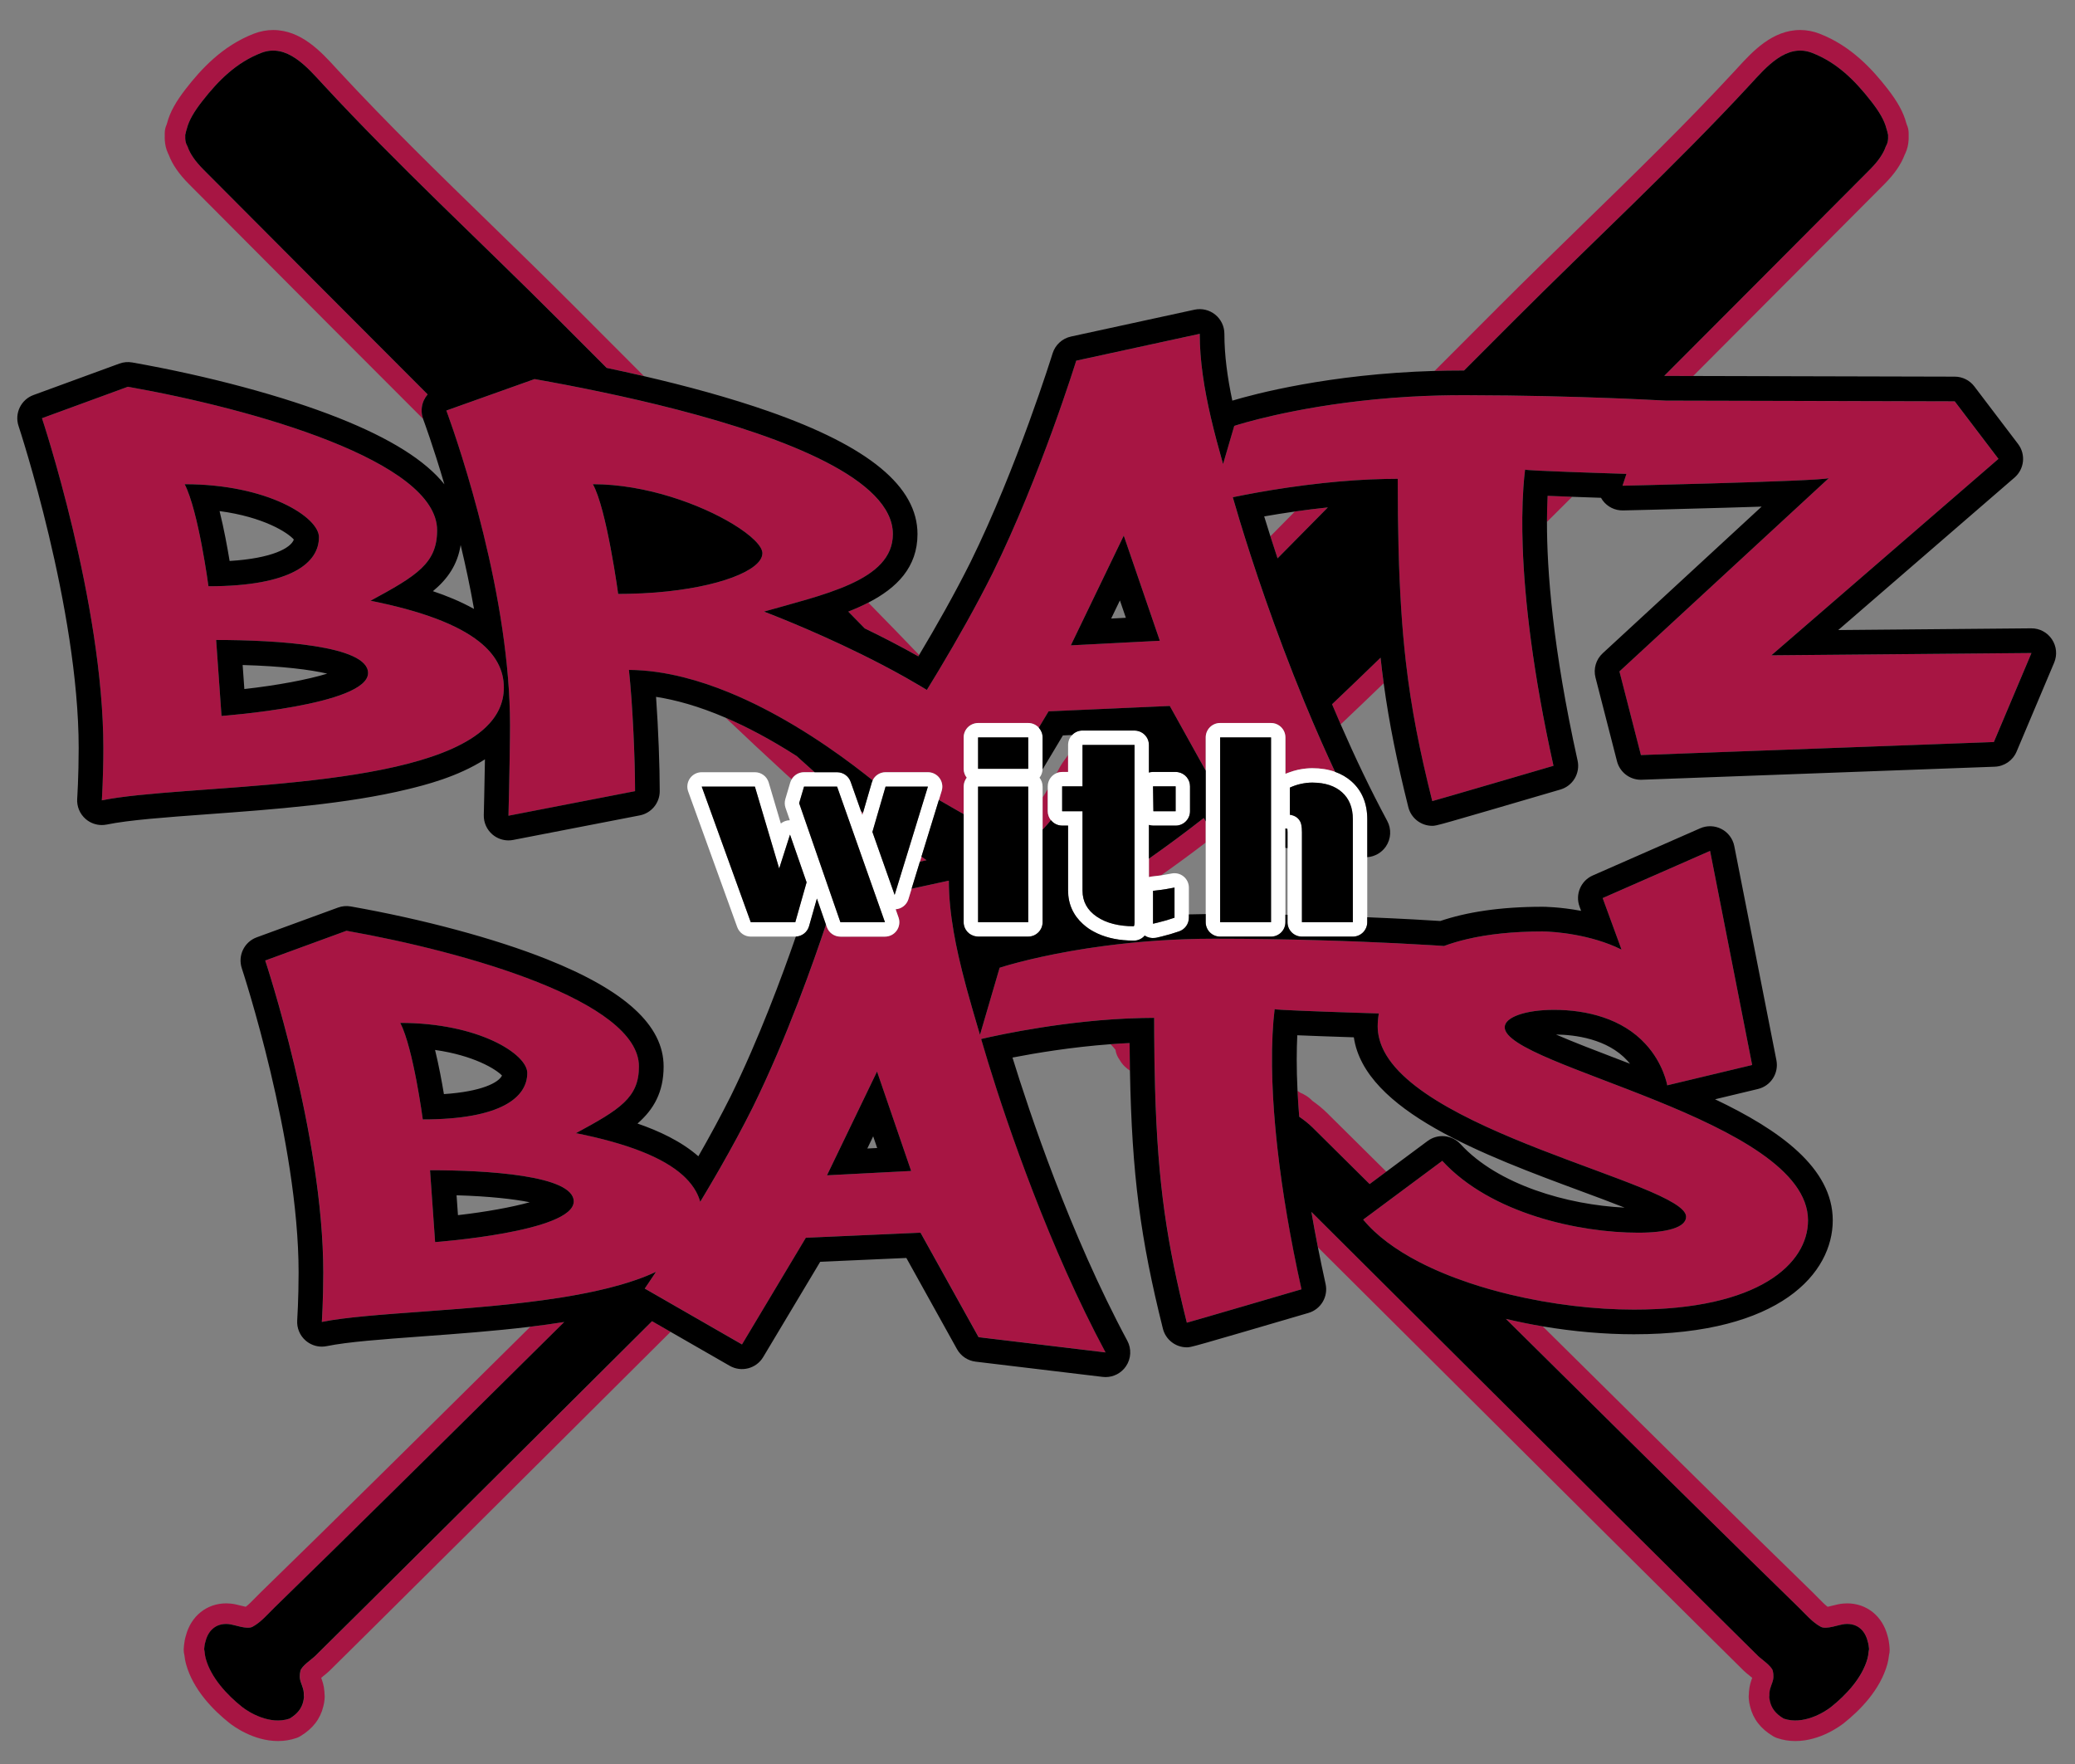
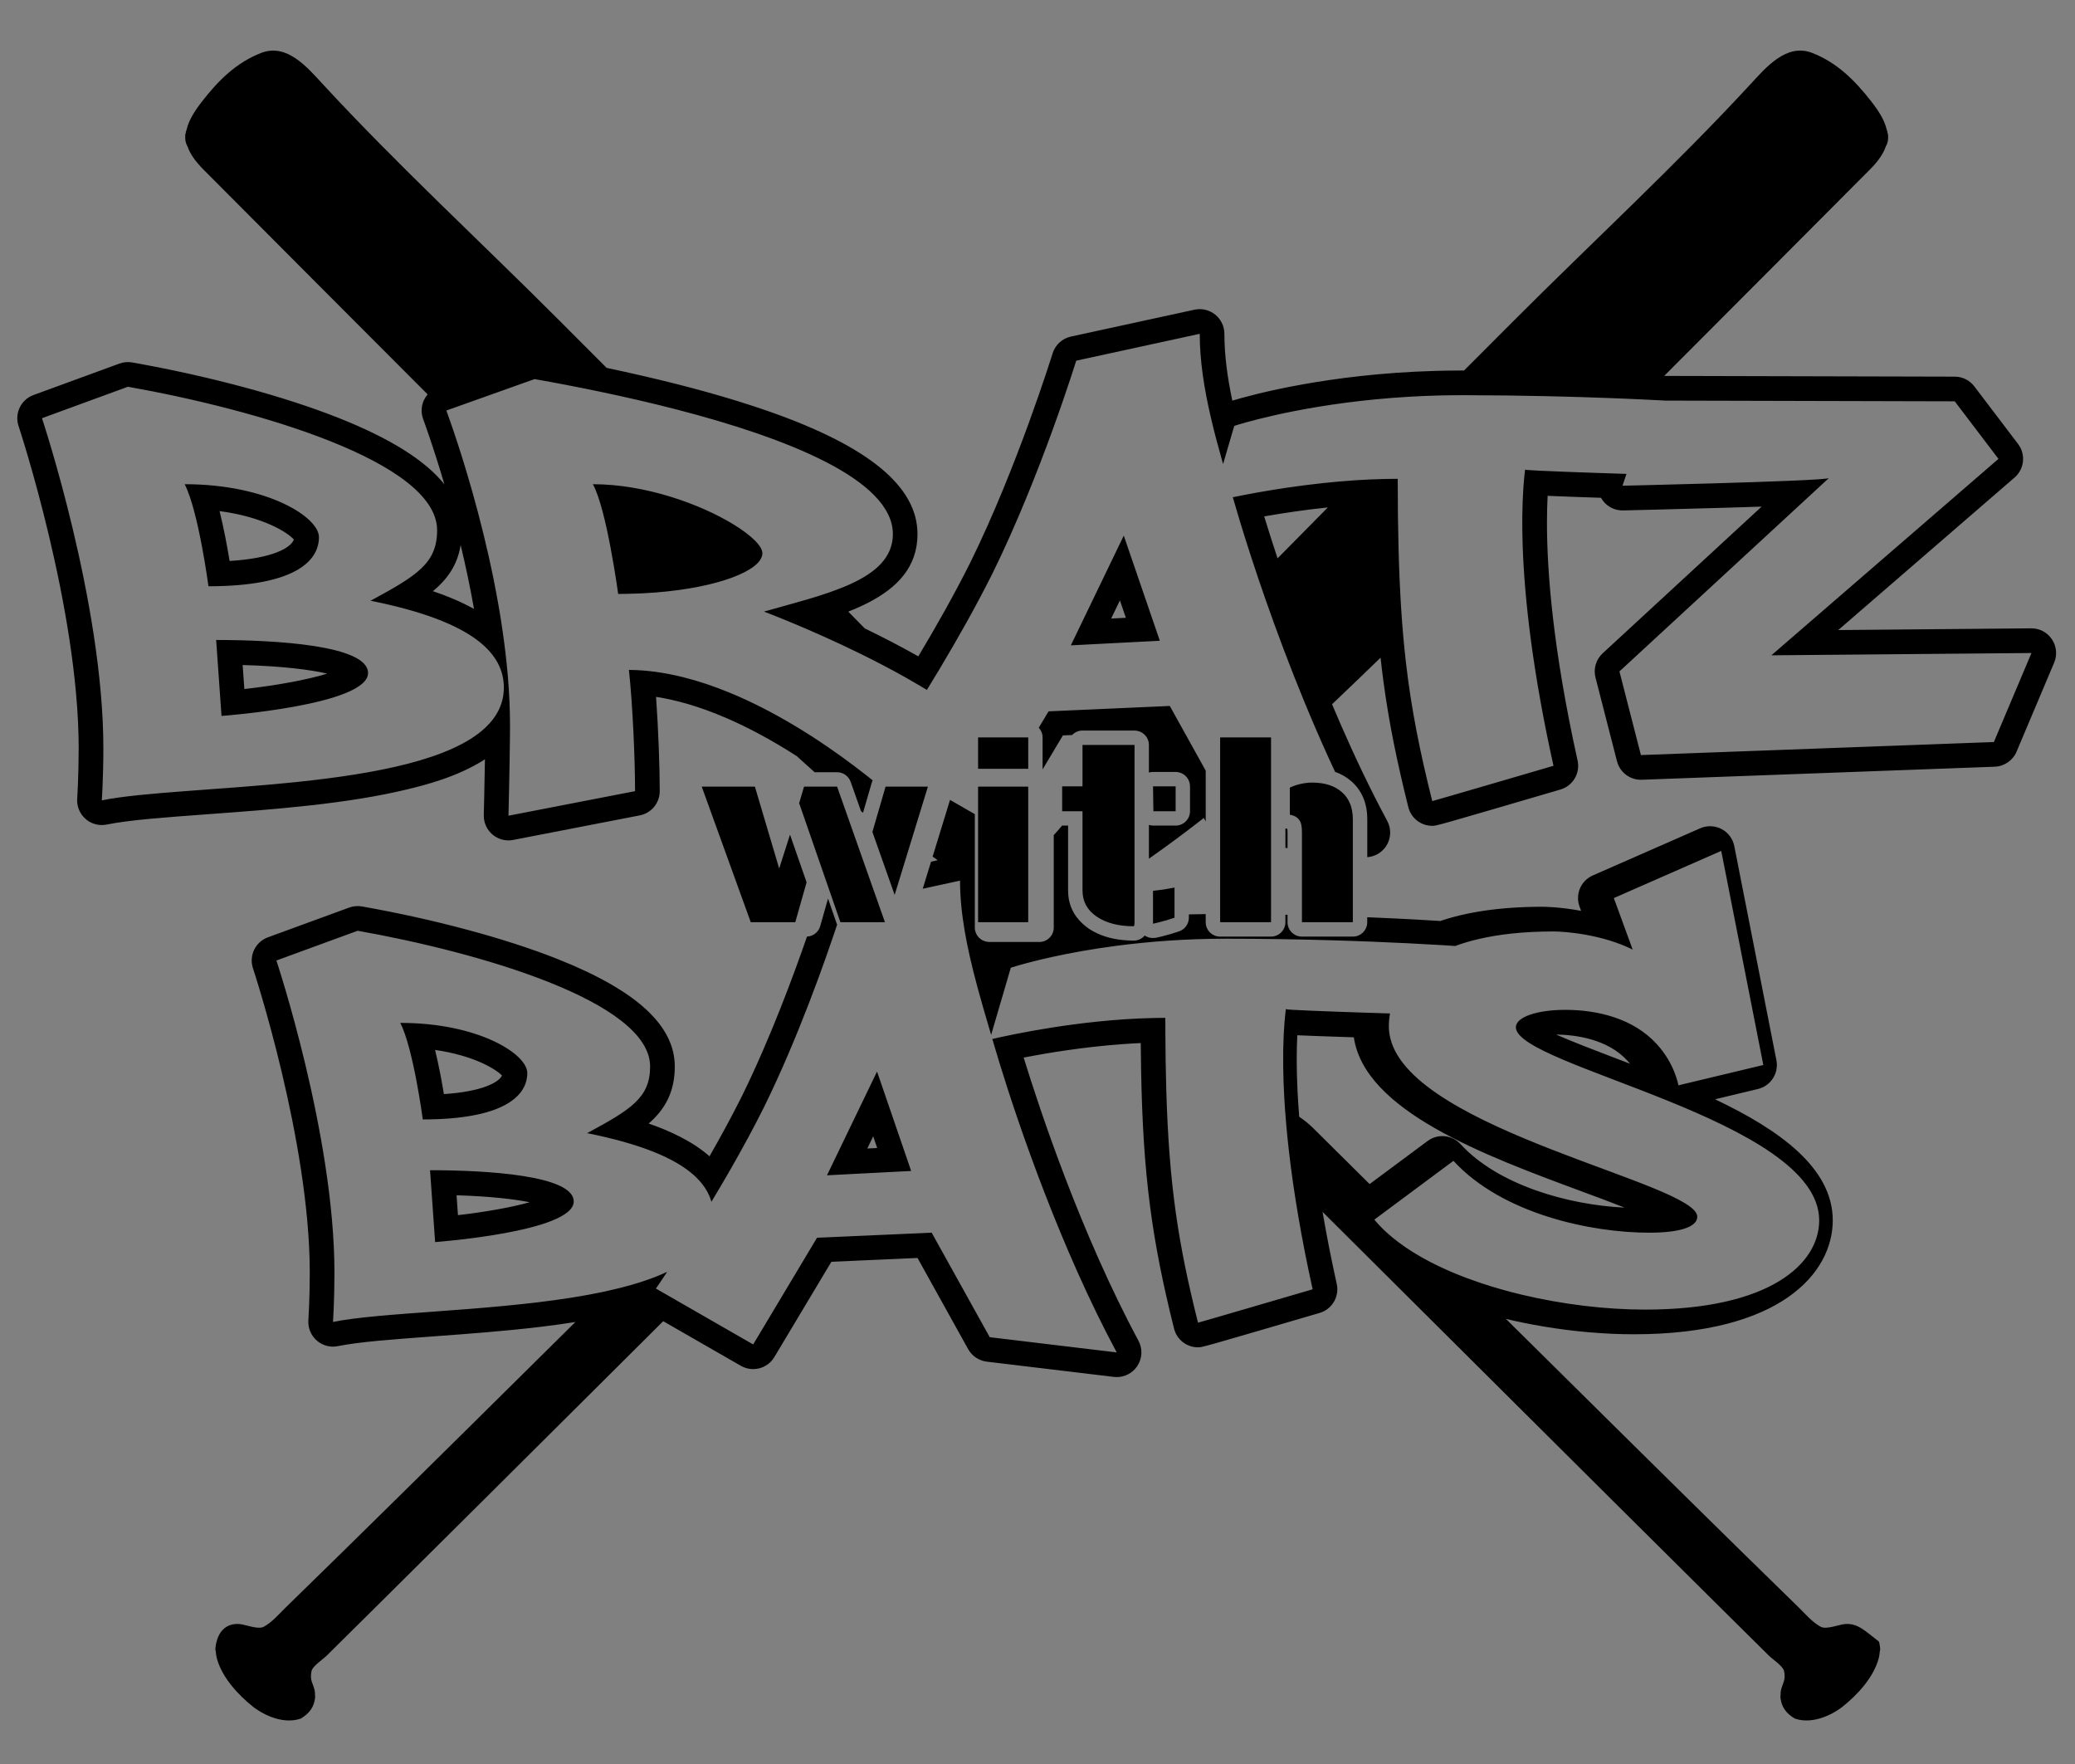
<svg xmlns="http://www.w3.org/2000/svg" version="1.1" id="Layer_1" x="0px" y="0px" width="200px" height="170px" viewBox="0 0 200 170" style="enable-background:new 0 0 200 170;" xml:space="preserve">
  <rect x="0" y="0" width="200" height="170" fill="#808080" stroke="none" />
-   <path id="color3" style="fill:#A71543;" d="M62.854,127.325l1.781,1.023c-2.89,2.878-5.781,5.756-8.672,8.633l-2.321,2.309  c-5.59,5.563-11.37,11.313-17.065,16.96l-0.965,0.957c-1.274,1.265-2.549,2.529-3.83,3.79c-0.16,0.157-0.346,0.308-0.542,0.466  c-0.075,0.061-0.183,0.148-0.283,0.232c0.113,0.302,0.274,0.75,0.313,1.349c0.004,0.068,0.007,0.131,0.008,0.192  c0.013,0.09,0.019,0.183,0.019,0.278c0,0.006-0.007,0.473-0.135,0.941c-0.294,1.206-1.018,2.143-2.214,2.864  c-0.121,0.072-0.248,0.132-0.381,0.178c-0.56,0.192-1.156,0.29-1.771,0.29c-2.377,0-4.32-1.447-4.685-1.737  c-1.529-1.215-3.495-3.188-4.181-5.682c-0.075-0.271-0.127-0.558-0.157-0.853c-0.044-0.166-0.068-0.339-0.068-0.518  c0-0.008,0.018-0.752,0.208-1.356c0.493-1.899,2.011-3.122,3.893-3.122c0.129,0,0.263,0.007,0.399,0.02  c0.341,0.028,0.682,0.115,1.012,0.198c0.131,0.032,0.317,0.08,0.47,0.111c0.288-0.219,0.594-0.532,0.914-0.86  c0.166-0.171,0.331-0.34,0.497-0.501c1.847-1.799,3.689-3.6,5.53-5.404c3.895-3.824,7.786-7.664,11.41-11.247  c3.027-2.991,6.051-5.986,9.078-8.978c1.107-0.134,2.204-0.285,3.279-0.456c-3.655,3.614-7.308,7.231-10.964,10.845  c-3.8,3.755-7.603,7.508-11.416,11.249c-1.842,1.809-3.687,3.612-5.536,5.412c-0.665,0.646-1.308,1.427-2.132,1.869  c-0.542,0.289-1.746-0.215-2.313-0.265c-1.274-0.111-1.982,0.701-2.217,1.685c-0.06,0.13-0.129,0.63-0.129,0.801  c0.002-0.013,0.006-0.023,0.008-0.035c0.008,0.08,0.023,0.163,0.041,0.247c0.016,0.218,0.05,0.43,0.105,0.632  c0.506,1.841,2.056,3.506,3.503,4.656c0.636,0.506,2.675,1.778,4.58,1.124c0.782-0.473,1.159-1,1.313-1.642  c0.024-0.045,0.078-0.458,0.078-0.467c-0.001,0.002-0.003,0.004-0.003,0.006c-0.006-0.026-0.011-0.053-0.017-0.079  c0.001-0.086,0.003-0.171-0.002-0.265c-0.042-0.617-0.329-0.944-0.384-1.474c-0.001-0.045-0.003-0.094-0.005-0.145  c-0.002-0.158,0.01-0.328,0.06-0.533c0.114-0.471,1.106-1.122,1.428-1.44c1.602-1.577,3.195-3.159,4.791-4.742  c6.469-6.414,12.926-12.841,19.384-19.266C57.329,132.827,60.091,130.076,62.854,127.325z M76.308,75.099  c0.246-0.412,0.691-0.679,1.188-0.679h1.022c-0.483-0.428-0.965-0.858-1.438-1.292c-0.093-0.084-0.183-0.17-0.274-0.254  c-2.523-1.62-4.809-2.822-6.863-3.704c1.921,1.826,3.853,3.637,5.797,5.419C75.927,74.759,76.12,74.928,76.308,75.099z   M81.763,58.94c0.53,0.539,1.06,1.078,1.588,1.619c1.664,0.805,3.427,1.711,5.163,2.693c0.026-0.043,0.052-0.086,0.078-0.129  c-1.622-1.695-3.263-3.381-4.898-5.046C83.084,58.391,82.436,58.676,81.763,58.94z M141.114,35.707  c1.615-1.618,3.231-3.235,4.847-4.853c7.561-7.568,15.505-14.885,22.763-22.741c1.491-1.614,3.47-3.975,5.939-3.017  c2.408,0.933,4.134,2.665,5.694,4.668c0.768,0.983,1.274,1.831,1.473,2.64c0.069,0.194,0.115,0.387,0.142,0.578  c0.003-0.047,0.013-0.094,0.014-0.141c0.001,0.109,0.001,0.219,0,0.327c0,0.06,0.001,0.12,0.001,0.181c0-0.002,0-0.002,0-0.003  c-0.009,0.208-0.05,0.411-0.138,0.603c-0.025,0.056-0.057,0.109-0.084,0.164c-0.236,0.7-0.733,1.423-1.539,2.232  c-6.603,6.626-13.199,13.259-19.813,19.874c0.064,0.003,0.124,0.006,0.187,0.009l2.602,0.006c4.455-4.459,8.89-8.913,13.24-13.283  l5.188-5.208c0.962-0.966,1.604-1.895,1.954-2.833c0.023-0.045,0.045-0.09,0.066-0.135c0.185-0.401,0.289-0.838,0.313-1.301  c0.004-0.05,0.005-0.102,0.005-0.154l-0.001-0.141c0-0.116,0-0.234,0-0.351c-0.002-0.292-0.066-0.569-0.182-0.818  c-0.018-0.058-0.036-0.115-0.054-0.172c-0.268-1.011-0.828-2.032-1.81-3.293c-1.437-1.843-3.479-4.11-6.544-5.298  c-0.609-0.236-1.234-0.355-1.862-0.355c-2.693,0-4.612,2.092-6.014,3.62l-0.235,0.256c-4.744,5.137-9.886,10.138-14.858,14.975  c-2.587,2.517-5.261,5.119-7.851,7.711c-2.145,2.146-4.234,4.238-6.282,6.292c0.84-0.024,1.698-0.038,2.577-0.038  C140.94,35.707,141.027,35.707,141.114,35.707z M16.189,14.765c0.021,0.047,0.043,0.093,0.07,0.144  c0.351,0.939,0.991,1.868,1.955,2.835l5.345,5.367c5.646,5.669,11.434,11.481,17.223,17.262c-0.213-0.589-0.186-1.238,0.078-1.808  c0.094-0.203,0.217-0.388,0.361-0.555c-7.214-7.208-14.404-14.44-21.602-21.665c-0.806-0.809-1.303-1.532-1.539-2.232  c-0.028-0.055-0.059-0.108-0.084-0.164c-0.088-0.192-0.129-0.395-0.138-0.603c-0.001,0.002,0,0.002-0.001,0.003  c0.001-0.061,0.001-0.12,0.001-0.181c0-0.108,0-0.218,0-0.327c0.001,0.047,0.012,0.094,0.015,0.141  c0.025-0.191,0.071-0.383,0.139-0.578c0.2-0.809,0.707-1.657,1.473-2.64c1.562-2.003,3.287-3.735,5.696-4.668  c2.47-0.958,4.447,1.402,5.938,3.017c7.259,7.856,15.203,15.173,22.764,22.741c1.531,1.533,3.062,3.066,4.592,4.599  c1.169,0.246,2.373,0.511,3.593,0.794c-2.379-2.386-4.662-4.67-6.783-6.793c-2.589-2.592-5.263-5.193-7.849-7.709  c-4.973-4.837-10.114-9.839-14.86-14.976l-0.235-0.256c-1.401-1.528-3.32-3.62-6.012-3.62c-0.628,0-1.255,0.12-1.864,0.355  c-3.064,1.188-5.106,3.455-6.543,5.298c-0.982,1.261-1.544,2.282-1.81,3.293c-0.018,0.057-0.036,0.113-0.052,0.17  c-0.116,0.25-0.181,0.529-0.182,0.823l-0.001,0.496c-0.001,0.063,0.001,0.125,0.006,0.186  C15.911,13.963,16.015,14.386,16.189,14.765z M127.923,107.271c-0.499-0.494-0.991-0.874-1.432-1.184  c-0.374-0.405-0.843-0.65-1.173-0.787c-0.087-0.058-0.171-0.117-0.257-0.177c0.038,0.777,0.092,1.611,0.164,2.5  c0.437,0.301,0.871,0.628,1.301,1.053c1.827,1.813,3.656,3.624,5.485,5.436l1.61-1.196  C131.722,111.033,129.821,109.15,127.923,107.271z M82.989,78.175l0.13,0.369l0.063-0.215  C83.118,78.277,83.053,78.227,82.989,78.175z M100.493,76.847v3.118c0.278-0.302,0.548-0.608,0.807-0.919  c-0.191-0.238-0.312-0.537-0.312-0.867v-2.142C100.846,76.307,100.679,76.578,100.493,76.847z M102.95,72.756  c-0.052,0.075-0.107,0.149-0.157,0.226c-0.278,0.361-0.503,0.7-0.679,1.024c-0.04,0.074-0.081,0.151-0.12,0.229  c-0.054,0.089-0.101,0.178-0.154,0.269c0.164-0.07,0.345-0.108,0.536-0.108h0.574V72.756z M111.91,84.358  c1.464-1.028,2.899-2.083,4.304-3.162v-2.032l-0.185-0.333c-1.73,1.358-3.498,2.667-5.289,3.924v1.764  c0.071-0.021,0.146-0.036,0.222-0.045c0.396-0.05,0.668-0.082,0.816-0.099C111.799,84.373,111.836,84.368,111.91,84.358z   M122.448,51.684c0.205,0.648,0.436,1.359,0.689,2.126c1.614-1.638,3.229-3.274,4.848-4.908c-1.11,0.116-2.178,0.251-3.18,0.395  C124.018,50.092,123.231,50.888,122.448,51.684z M88.667,83.042l0.643-0.14c-0.165-0.115-0.328-0.232-0.493-0.348L88.667,83.042z   M149.163,47.781c-0.037,0.72-0.063,1.561-0.063,2.52c0.811-0.809,1.622-1.617,2.435-2.425c-0.826-0.031-1.552-0.06-2.163-0.085  C149.302,47.787,149.232,47.784,149.163,47.781z M178.04,154.52c-0.131,0-0.264,0.007-0.4,0.02  c-0.342,0.028-0.682,0.115-1.012,0.198c-0.132,0.032-0.317,0.08-0.47,0.112c-0.287-0.22-0.594-0.533-0.914-0.861  c-0.165-0.171-0.33-0.34-0.496-0.501c-1.849-1.799-3.69-3.6-5.531-5.404c-3.895-3.824-7.785-7.664-11.409-11.247  c-3.04-3.003-6.076-6.009-9.113-9.013c-1.189-0.201-2.377-0.442-3.548-0.721c3.756,3.715,7.509,7.431,11.267,11.145  c3.801,3.755,7.604,7.508,11.416,11.249c1.843,1.809,3.688,3.612,5.536,5.412c0.666,0.646,1.308,1.427,2.132,1.869  c0.542,0.289,1.745-0.215,2.313-0.265c1.275-0.111,1.983,0.701,2.217,1.685c0.06,0.13,0.13,0.63,0.13,0.801  c-0.002-0.013-0.008-0.023-0.008-0.035c-0.009,0.08-0.022,0.163-0.041,0.247c-0.016,0.218-0.051,0.43-0.105,0.632  c-0.505,1.841-2.056,3.506-3.503,4.656c-0.636,0.506-2.675,1.778-4.579,1.124c-0.784-0.473-1.159-1-1.313-1.642  c-0.024-0.045-0.079-0.458-0.079-0.467c0.001,0.002,0.003,0.004,0.003,0.006c0.006-0.026,0.01-0.053,0.018-0.079  c-0.001-0.086-0.004-0.171,0.002-0.265c0.041-0.617,0.329-0.944,0.384-1.474c0.002-0.045,0.004-0.094,0.005-0.145  c0.003-0.158-0.009-0.328-0.059-0.533c-0.114-0.471-1.105-1.122-1.429-1.44c-1.603-1.577-3.195-3.159-4.79-4.742  c-6.469-6.414-12.927-12.841-19.385-19.266c-6.293-6.26-12.582-12.522-18.872-18.785c0.188,1.094,0.396,2.234,0.63,3.424  c5.614,5.591,11.228,11.18,16.845,16.767l2.731,2.718c5.549,5.52,11.097,11.04,16.655,16.551l0.986,0.979  c1.268,1.257,2.535,2.515,3.807,3.768c0.162,0.158,0.348,0.309,0.544,0.467c0.077,0.061,0.183,0.148,0.283,0.232  c-0.113,0.302-0.273,0.75-0.315,1.36c-0.003,0.061-0.005,0.121-0.006,0.182c-0.013,0.089-0.02,0.183-0.02,0.276  c0,0.006,0.008,0.472,0.137,0.941c0.292,1.206,1.016,2.143,2.214,2.864c0.12,0.072,0.247,0.132,0.381,0.178  c0.561,0.192,1.156,0.29,1.77,0.29c2.377,0,4.319-1.446,4.687-1.737c1.528-1.216,3.493-3.189,4.181-5.685  c0.073-0.27,0.126-0.556,0.155-0.852c0.044-0.165,0.066-0.338,0.066-0.516c0-0.008-0.016-0.751-0.206-1.355  C181.439,155.743,179.922,154.52,178.04,154.52z M128.387,67.868c0.271,0.644,0.548,1.293,0.832,1.945  c1.388-1.314,2.77-2.634,4.145-3.963c-0.111-0.814-0.212-1.636-0.302-2.469C131.511,64.885,129.952,66.38,128.387,67.868z   M107.044,100.632c0.177,0.183,0.339,0.362,0.471,0.538c0.051,0.356,0.188,0.686,0.397,0.965c0.265,0.472,0.626,0.8,1.006,1.049  c-0.017-0.858-0.028-1.742-0.036-2.662C108.264,100.549,107.651,100.587,107.044,100.632z M124.073,117.253  c0.371,2.176,0.826,4.507,1.378,6.995c0,0-10.981,3.218-11.051,3.218c-1.893-7.566-2.798-13.209-3.062-22.583  c-0.024-0.869-0.044-1.771-0.058-2.709c-0.012-0.806-0.021-1.637-0.024-2.497c-0.003-0.52-0.005-1.046-0.005-1.588  c-0.383,0-0.765,0.005-1.147,0.015c-0.922,0.019-1.839,0.061-2.739,0.12c-0.939,0.062-1.861,0.143-2.753,0.237  c-3.093,0.323-5.831,0.798-7.704,1.167c-1.134,0.225-1.949,0.408-2.333,0.5c0.033,0.113,0.067,0.225,0.101,0.339  c0.163,0.561,0.358,1.216,0.582,1.943c1.893,6.173,5.928,17.913,11.309,27.923l-12.24-1.469l-5.597-10.071l-11.051,0.488  l-6.154,10.282l-5.142-2.954l-1.782-1.023l-1.022-0.588l-0.76-0.436l-0.668-0.384c0,0,0.409-0.592,1.086-1.614  c-0.594,0.28-1.236,0.539-1.918,0.776c-0.486,0.17-0.992,0.33-1.517,0.48c-0.763,0.22-1.564,0.419-2.395,0.601  c-1.112,0.244-2.275,0.457-3.471,0.646c-8.411,1.32-18.398,1.404-22.91,2.329c0,0,0.14-2.099,0.14-4.756  c0-13.29-5.596-30.077-5.596-30.077l7.833-2.867c11.471,2.028,28.188,6.784,28.188,13.079c0,3.008-1.819,4.127-6.086,6.436h0.071  c4.896,0.988,8.34,2.319,10.27,4.073c0.087,0.08,0.17,0.16,0.251,0.239c0.414,0.415,0.749,0.851,1.001,1.311  c0.173,0.316,0.306,0.644,0.401,0.982c0.48-0.797,0.973-1.628,1.469-2.483c0.156-0.269,0.313-0.541,0.47-0.815  c1.073-1.88,2.149-3.855,3.133-5.826c0.003-0.006,0.006-0.012,0.009-0.019c3.292-6.691,5.918-14.197,7.034-17.56l0.075,0.218  c0.194,0.559,0.72,0.933,1.312,0.933h0.739l3.554-0.001c0.45,0,0.872-0.217,1.132-0.585c0.26-0.368,0.326-0.84,0.175-1.264  l-0.018-0.052l-0.26-0.737c0.571-0.037,1.063-0.424,1.232-0.977l0.307-0.998l1.476-0.321l2.118-0.46  c0,1.605,0.173,3.245,0.462,4.923c0.133,0.772,0.29,1.551,0.468,2.341c0.213,0.942,0.454,1.9,0.715,2.872  c0.042,0.152,0.082,0.307,0.125,0.461c0.154,0.562,0.313,1.127,0.477,1.698c0.199,0.689,0.403,1.386,0.611,2.092  c0.047,0.157,0.095,0.316,0.141,0.476l0.233-0.796l1.01-3.449l0.14-0.476l0.512-1.748c0,0,2.56-0.852,6.919-1.616  c0.981-0.172,2.054-0.337,3.208-0.49c0.8-0.106,1.639-0.203,2.514-0.291c0.827-0.082,1.685-0.155,2.577-0.216  c1.72-0.115,3.556-0.185,5.485-0.185c7.195,0,13.526,0.239,17.548,0.438c2.861,0.141,4.556,0.262,4.556,0.262l-0.003,0.012  c0.691-0.257,1.451-0.485,2.283-0.679c1.977-0.462,4.362-0.731,7.23-0.731c1.12,0,4.686,0.28,7.624,1.748l-1.818-4.966l10.353-4.546  l4.056,20.633l-8.184,1.959c0,0-0.35-2.099-2.098-3.986c-2.238-2.448-5.666-3.288-8.812-3.288c-2.729,0-4.757,0.699-4.757,1.679  c0,3.776,29.236,8.883,29.236,18.605c0,4.197-4.757,8.604-16.787,8.604c-3.741,0-7.917-0.492-11.878-1.437  c-1.354-0.324-2.682-0.698-3.958-1.127c-1.742-0.583-3.39-1.263-4.877-2.034c-2.225-1.155-4.092-2.517-5.376-4.075l0.718-0.533  l1.609-1.196l1.609-1.196l3.687-2.739c4.687,5.105,13.22,6.925,18.886,6.925c2.727,0,4.616-0.49,4.616-1.54  c0-3.225-27.431-8.259-29.587-17.208c-0.089-0.365-0.141-0.737-0.141-1.117c0-0.413,0.037-0.837,0.111-1.263  c-0.768-0.023-1.576-0.05-2.39-0.076c-3.769-0.123-7.617-0.269-7.652-0.34c-0.174,1.408-0.279,3.234-0.253,5.485  c0.01,0.926,0.041,1.923,0.101,2.993c0.048,0.862,0.114,1.773,0.2,2.729c0.066,0.744,0.143,1.517,0.234,2.317  c0.113,1.01,0.248,2.064,0.405,3.166C123.704,115.001,123.878,116.106,124.073,117.253z M87.822,112.847l-1.931-5.628l-0.698-2.034  l-0.659-1.92l-2.127,4.41l-2.698,5.592l0.086-0.005L87.822,112.847z M55.299,115.785c0-2.519-8.393-3.009-13.849-3.009l0.489,6.926  C41.94,119.702,55.299,118.723,55.299,115.785z M50.823,103.404c0-1.818-4.687-4.826-12.241-4.826  c1.259,2.447,2.169,9.303,2.169,9.303C48.374,107.881,50.823,105.713,50.823,103.404z M9.814,77.132c0,0,0.148-2.219,0.148-5.029  c0-14.05-5.916-31.799-5.916-31.799l8.282-3.032c12.128,2.145,29.803,7.173,29.803,13.829c0,3.179-1.923,4.363-6.434,6.803h0.074  c4.817,0.972,8.304,2.258,10.41,3.927c1.58,1.251,2.383,2.718,2.383,4.429c0,1.529-0.653,2.802-1.788,3.87  C40.228,76.288,17.503,75.556,9.814,77.132z M30.742,51.767c0-1.923-4.955-5.103-12.942-5.103c1.331,2.588,2.293,9.835,2.293,9.835  C28.154,56.499,30.742,54.206,30.742,51.767z M20.833,61.676l0.518,7.321c0,0,14.124-1.035,14.124-4.141  C35.475,62.193,26.601,61.676,20.833,61.676z M195.8,62.933l-3.624,8.579l-34.019,1.256l-2.07-8.061l20.189-18.636  c-0.16,0.161-6.026,0.366-11.347,0.519c-4.465,0.128-8.546,0.221-8.546,0.221l0.38-1.14c-0.81-0.026-1.648-0.054-2.48-0.082  c-0.148-0.005-0.295-0.01-0.441-0.014c-0.943-0.032-1.865-0.066-2.713-0.097c-1.048-0.039-1.982-0.078-2.695-0.113  c-0.881-0.043-1.429-0.08-1.442-0.107c-0.064,0.515-0.117,1.085-0.161,1.706c-0.061,0.865-0.1,1.833-0.108,2.907  c-0.007,0.855,0.003,1.774,0.038,2.762c0.179,5.185,0.982,12.211,2.969,21.169c0,0-11.61,3.402-11.685,3.402  c-1.195-4.778-2.017-8.831-2.546-13.431c-0.093-0.821-0.179-1.661-0.255-2.523c-0.073-0.836-0.139-1.694-0.195-2.583  c-0.229-3.557-0.332-7.589-0.332-12.522c-0.407,0-0.813,0.007-1.219,0.015c-0.981,0.021-1.959,0.065-2.919,0.129  c-1.047,0.07-2.071,0.162-3.062,0.268c-2.396,0.257-4.585,0.596-6.351,0.912c-0.903,0.162-1.694,0.318-2.347,0.452  c0.073,0.246,0.146,0.492,0.22,0.74c0.133,0.46,0.288,0.982,0.459,1.551c0.3,0.985,0.655,2.121,1.065,3.383  c0.218,0.671,0.452,1.378,0.7,2.113c0.229,0.674,0.468,1.372,0.721,2.093c1.049,2.998,2.306,6.368,3.742,9.857  c0.267,0.648,0.542,1.301,0.821,1.956c0.273,0.641,0.554,1.285,0.839,1.93c0.419,0.947,0.85,1.894,1.292,2.84  c-0.652-0.231-1.385-0.351-2.196-0.351c-0.187,0-0.379,0.011-0.574,0.03c-0.26,0.025-0.524,0.064-0.796,0.122  c-0.288,0.063-0.566,0.15-0.841,0.249c-0.126,0.046-0.254,0.088-0.376,0.142v-2.498v-1.013c0-0.471-0.235-0.886-0.594-1.136  c-0.226-0.158-0.498-0.251-0.794-0.251h-4.905c-0.388,0-0.735,0.158-0.988,0.413c-0.247,0.251-0.4,0.594-0.4,0.974v3.204  l-3.462-6.231l-0.733,0.033l-2.819,0.125l-2.774,0.123l-5.358,0.238l-0.942,1.576c-0.253-0.277-0.615-0.453-1.02-0.453h-1.482  h-0.203h-2.849h-0.3c-0.113,0-0.22,0.017-0.326,0.042c-0.518,0.125-0.925,0.538-1.033,1.062c-0.019,0.091-0.029,0.186-0.029,0.283  v1.611v1.28v0.134c0,0.324,0.111,0.623,0.298,0.859c-0.057,0.072-0.104,0.15-0.145,0.233c-0.084,0.164-0.134,0.347-0.146,0.541  c-0.002,0.029-0.007,0.057-0.007,0.085v2.654l-2.388-1.373l0.268-0.874c0.017-0.055,0.03-0.111,0.04-0.168  c0.065-0.372-0.023-0.756-0.25-1.064c-0.262-0.354-0.676-0.563-1.116-0.563l-1.04,0l-2.55-0.001h-0.49h-0.001  c-0.538,0-1.019,0.309-1.248,0.782c-0.432-0.344-1.055-0.836-1.837-1.426c-1.45-1.091-3.449-2.508-5.791-3.902  c-1.889-1.125-4-2.235-6.23-3.147c-1.417-0.58-2.881-1.079-4.365-1.452c-1.744-0.438-3.515-0.702-5.27-0.713  c0.37,3.402,0.592,8.726,0.592,11.685l-12.202,2.367c0,0,0.112-4.484,0.141-7.498c0.005-0.449,0.008-0.864,0.008-1.229  c0-3.035-0.287-6.174-0.736-9.23c-0.95-6.465-2.628-12.559-3.862-16.518c-0.645-2.066-1.167-3.549-1.403-4.201  c-0.087-0.242-0.137-0.371-0.137-0.371l1.892-0.675l6.613-2.357c1.941,0.343,4.146,0.761,6.48,1.252  c1.169,0.246,2.371,0.51,3.589,0.792c1.225,0.284,2.465,0.587,3.705,0.908c10.43,2.703,20.761,6.713,20.761,11.986  c0,2.264-1.677,3.719-4.113,4.827c-0.623,0.283-1.296,0.544-2.004,0.791c-0.679,0.236-1.39,0.459-2.12,0.674  c-1.361,0.402-2.787,0.78-4.188,1.178c0,0,4.335,1.621,9.368,4.098c1.398,0.688,2.85,1.443,4.278,2.247  c0.476,0.269,0.951,0.542,1.419,0.821c0.213,0.127,0.425,0.255,0.635,0.384c0.314-0.509,0.635-1.037,0.962-1.579  c0.09-0.149,0.18-0.299,0.271-0.451c1.693-2.827,3.509-6.03,5.103-9.218c4.659-9.465,8.061-20.484,8.061-20.484l11.905-2.588  c0,2.61,0.428,5.299,1.081,8.104c0.339,1.45,0.737,2.931,1.168,4.449l1.078-3.679c0,0,0.126-0.042,0.36-0.113  c1.501-0.456,7.647-2.175,16.468-2.695c0.945-0.055,1.92-0.098,2.923-0.123c0.7-0.017,1.413-0.027,2.14-0.027  c0.231,0,0.457,0,0.686,0.001c5.282,0.01,10.093,0.139,13.913,0.287c0.417,0.017,0.826,0.033,1.22,0.049  c0.512,0.021,1.003,0.043,1.472,0.064c0.893,0.041,1.698,0.082,2.415,0.12l0.27,0l5.762,0.014l21.814,0.055l4.215,5.547  l-21.889,18.931L195.8,62.933z M103.214,62.193l8.578-0.443l-3.477-10.131L103.214,62.193z M59.582,57.239  c0.315,0,0.626-0.004,0.933-0.011c0.93-0.018,1.828-0.061,2.687-0.129c6.079-0.481,10.208-2.13,10.279-3.738  c0-0.014,0.004-0.028,0.004-0.042c0-0.688-1.073-1.734-2.811-2.796c-3.122-1.907-8.402-3.86-13.533-3.86  c0.66,1.174,1.266,3.786,1.708,6.12c0.249,1.312,0.446,2.533,0.573,3.365C59.526,56.82,59.582,57.239,59.582,57.239z" />
-   <path id="color2" style="fill:#FFFFFF;" d="M89.44,74.42l-1.04,0l-2.55-0.001h-0.49h-0.001c-0.538,0-1.019,0.309-1.248,0.782  c-0.034,0.069-0.063,0.142-0.084,0.218l-0.173,0.597l-0.075,0.257l-0.396,1.363l-0.201,0.693l-0.063,0.215l-0.13-0.369l-0.405-1.149  l-0.594-1.68c-0.196-0.555-0.72-0.925-1.308-0.925h-1.58h-0.583h-1.022c-0.497,0-0.942,0.267-1.188,0.679  c-0.059,0.099-0.109,0.202-0.143,0.316l-0.471,1.595c-0.082,0.277-0.075,0.573,0.02,0.847l0.413,1.189  c-0.324,0.004-0.627,0.121-0.865,0.317l-1.17-3.951c-0.175-0.589-0.716-0.993-1.331-0.993l-5.126,0c-0.452,0-0.875,0.22-1.135,0.59  c-0.26,0.371-0.323,0.844-0.169,1.269l4.727,13.07c0.199,0.549,0.721,0.914,1.305,0.914h4.291c0.021,0,0.042-0.004,0.063-0.005  c0.594-0.026,1.108-0.427,1.272-1.004l0.755-2.661l0.874,2.521l0.075,0.218c0.194,0.559,0.72,0.933,1.312,0.933h0.739l3.554-0.001  c0.45,0,0.872-0.217,1.132-0.585c0.26-0.368,0.326-0.84,0.175-1.264l-0.018-0.052l-0.26-0.737c0.571-0.037,1.063-0.424,1.232-0.977  l0.307-0.998l0.338-1.102l0.463-1.507l0.15-0.488l0.613-1.994l0.35-1.139l0.717-2.332l0.268-0.874  c0.017-0.055,0.03-0.111,0.04-0.168c0.065-0.372-0.023-0.756-0.25-1.064C90.294,74.629,89.88,74.42,89.44,74.42z M76.653,88.876  h-4.291l-4.727-13.069h5.125l2.341,7.893l1.044-3.266l1.598,4.596L76.653,88.876z M85.296,88.876l-1.073,0.001h-3.22l-0.559-1.613  l-0.784-2.262l-2.634-7.599l0.387-1.311l0.084-0.284h2.622h0.564l0.239,0.678l1.267,3.588l1.435,4.065l0.799,2.26l0.798,2.261  L85.296,88.876z M88.242,79.701l-0.616,2.005l-0.515,1.673l-0.1,0.325l-0.702,2.284l-0.078,0.253l-0.078-0.219l-0.798-2.261  l-0.603-1.705l-0.664-1.881l0.267-0.919l0.336-1.157l0.259-0.893l0.14-0.48l0.267-0.92l2.907,0.001l1.174,0l-0.176,0.573  l-0.09,0.293l-0.627,2.039L88.242,79.701z M99.105,69.676h-1.482h-0.203h-2.849h-0.3c-0.113,0-0.22,0.017-0.326,0.042  c-0.518,0.125-0.925,0.538-1.033,1.062c-0.019,0.091-0.029,0.186-0.029,0.283v1.611v1.28v0.134c0,0.324,0.111,0.623,0.298,0.859  c-0.057,0.072-0.104,0.15-0.145,0.233c-0.084,0.164-0.134,0.347-0.146,0.541c-0.002,0.029-0.007,0.057-0.007,0.085v2.654v2.743  v1.736v0.028v2.34v3.102v0.465c0,0.711,0.535,1.289,1.223,1.371c0.055,0.006,0.108,0.016,0.165,0.016h0.152h3.834h0.847  c0.393,0,0.744-0.162,0.997-0.425c0.242-0.249,0.391-0.588,0.391-0.962v-6.402v-2.51v-3.118v-1.04c0-0.325-0.111-0.623-0.297-0.859  c0.173-0.22,0.278-0.495,0.293-0.794c0.001-0.022,0.005-0.043,0.005-0.065v-3.025c0-0.361-0.141-0.688-0.368-0.934  C99.872,69.853,99.51,69.676,99.105,69.676z M95.669,71.064h1.124h1.31h1.003v0.768v2.257h-1.332h-0.019h-2.051h-0.298h-0.423  h-0.709v-1.586v-0.399v-1.04h1.176H95.669z M99.105,76.472v3.225v2.685v6.494h-4.277h-0.556v-5.028v-2.063v-2.527v-3.31v-0.141  h2.199h0.254h2.006h0.374v0.656V76.472z M113.58,74.422c-0.087-0.017-0.175-0.027-0.266-0.027h-2.181  c-0.135,0-0.267,0.019-0.394,0.057V71.79c0-0.553-0.324-1.025-0.792-1.249c-0.047-0.022-0.097-0.041-0.146-0.057  c-0.142-0.049-0.291-0.081-0.45-0.081h-2.102h-2.564h-0.349c-0.395,0-0.749,0.167-1.001,0.432c-0.238,0.249-0.387,0.584-0.387,0.956  v0.967v1.639h-0.574c-0.191,0-0.372,0.038-0.536,0.108c-0.501,0.21-0.852,0.703-0.852,1.279v0.254v2.142  c0,0.33,0.12,0.629,0.312,0.867c0.255,0.315,0.64,0.521,1.076,0.521h0.574v0.595v5.666c0,1.281,0.495,2.38,1.431,3.223  c0.167,0.149,0.343,0.294,0.537,0.428c0.164,0.112,0.338,0.215,0.516,0.311c0.931,0.504,2.045,0.787,3.323,0.848  c0.172,0.009,0.346,0.015,0.523,0.015c0.41,0,0.797-0.18,1.06-0.49c0.284,0.198,0.633,0.272,0.975,0.229  c0.051-0.007,0.104-0.01,0.154-0.021c0.18-0.045,0.337-0.081,0.501-0.118c0.575-0.139,1.145-0.307,1.693-0.498  c0.557-0.194,0.929-0.721,0.929-1.311v-0.317v-2.587c0-0.414-0.184-0.806-0.502-1.069c-0.319-0.264-0.738-0.372-1.145-0.294  c-0.602,0.115-0.891,0.163-1.035,0.185c-0.074,0.01-0.111,0.015-0.132,0.017c-0.148,0.017-0.421,0.049-0.816,0.099  c-0.076,0.009-0.15,0.025-0.222,0.045v-1.764v-2.427v-0.83c0.136,0.043,0.279,0.067,0.43,0.067h0.613h1.531  c0.765,0,1.387-0.621,1.387-1.387v-0.82v-0.918v-0.659C114.701,75.107,114.219,74.546,113.58,74.422z M111.933,85.754  c0.17-0.016,0.594-0.088,1.273-0.218v2.64v0.265c-0.509,0.178-1.03,0.331-1.563,0.459c-0.145,0.032-0.315,0.073-0.509,0.121v-0.725  v-2.445C111.52,85.803,111.787,85.771,111.933,85.754z M109.352,83.714c0,0.34,0,0.68,0,1.023c0,0.21,0,0.396,0,0.556  c0,0.162,0,0.291,0,0.388c0,0.164,0,0.306,0,0.43c0,0.129,0,0.237,0,0.32c0,0.274,0,0.477,0,0.605c0,0.226,0,0.387,0,0.484  c0,0.178,0,0.306,0,0.387c0,0.146,0,0.242,0,0.29c0,0.079,0,0.153,0,0.223c0,0.007,0,0.013,0,0.019c0,0.193,0,0.35,0,0.473  c0,0.169-0.023,0.286-0.072,0.352c-0.727,0-1.383-0.077-1.972-0.227c-0.295-0.074-0.573-0.17-0.835-0.282  c-0.276-0.12-0.534-0.261-0.772-0.424c-0.909-0.62-1.363-1.456-1.363-2.504v-1.104v-6.543h-0.006h-1.956v-0.59v-1.806h1.011h0.951  v-1.554V71.79h1.778h2.556h0.681c0,0.742,0,1.719,0,2.929c0,1.21,0,2.71,0,4.501c0,0.689,0,1.388,0,2.091  C109.352,82.103,109.352,82.904,109.352,83.714z M111.17,78.179l-0.036-2.396h2.181v2.396H111.17z M130.277,75.317  c-0.46-0.41-0.995-0.72-1.599-0.935c-0.652-0.231-1.385-0.351-2.196-0.351c-0.187,0-0.379,0.011-0.574,0.03  c-0.26,0.025-0.524,0.064-0.796,0.122c-0.288,0.063-0.566,0.15-0.841,0.249c-0.126,0.046-0.254,0.088-0.376,0.142v-2.498v-1.013  c0-0.471-0.235-0.886-0.594-1.136c-0.226-0.158-0.498-0.251-0.794-0.251h-4.905c-0.388,0-0.735,0.158-0.988,0.413  c-0.247,0.251-0.4,0.594-0.4,0.974v3.204v1.886v2.532v0.48v2.032v6.896v0.784c0,0.767,0.621,1.387,1.389,1.387h4.905  c0.767,0,1.388-0.62,1.388-1.387v-0.721v-6.448v-1.871c0.062,0.021,0.126,0.036,0.19,0.047c0.008,0.073,0.014,0.18,0.014,0.328  v1.521v6.427v0.717c0,0.767,0.622,1.387,1.389,1.387h4.906c0.766,0,1.388-0.62,1.388-1.387v-0.48v-5.79v-3.653  C131.782,77.434,131.275,76.21,130.277,75.317z M122.508,88.13v0.746h-4.905v-0.789v-7.278v-0.692v-2.537v-0.814v-1.758v-3.14  v-0.803h4.473h0.433v2.294v2.665v0.726v2.396v2.396V88.13z M130.394,88.876h-4.906V88.19v-6.291v-1.687  c0-0.289-0.021-0.526-0.059-0.716c-0.016-0.075-0.032-0.144-0.055-0.204c-0.174-0.436-0.525-0.693-1.051-0.774v-1.551v-1.063  c0.342-0.161,0.701-0.282,1.079-0.363c0.378-0.081,0.737-0.121,1.079-0.121c0.019,0,0.035,0.002,0.056,0.002  c1.19,0.01,2.13,0.319,2.814,0.93c0.695,0.621,1.043,1.488,1.043,2.602v1.139v2.396v5.854V88.876z" />
-   <path id="color1" d="M177.81,156.513c-0.568,0.05-1.771,0.554-2.313,0.265c-0.824-0.442-1.466-1.224-2.132-1.869  c-1.849-1.8-3.693-3.604-5.536-5.412c-3.813-3.741-7.615-7.494-11.416-11.249c-3.758-3.714-7.511-7.43-11.267-11.145  c1.171,0.278,2.358,0.52,3.548,0.721c2.998,0.507,6.005,0.762,8.79,0.762c14.146,0,19.167-5.916,19.167-10.982  c0-5.049-5.14-8.717-11.346-11.664l4.134-0.991c1.241-0.296,2.027-1.52,1.781-2.771l-4.059-20.634  c-0.138-0.709-0.591-1.315-1.231-1.649c-0.641-0.334-1.396-0.36-2.058-0.07L153.52,84.37c-1.149,0.505-1.709,1.817-1.277,2.996  l0.152,0.414c-2.057-0.385-3.613-0.393-3.724-0.393c-4.149,0-7.361,0.53-9.846,1.371c-1.021-0.066-3.543-0.22-7.044-0.362v0.48  c0,0.767-0.622,1.387-1.388,1.387h-4.906c-0.767,0-1.389-0.62-1.389-1.387v-0.717c-0.068-0.001-0.136-0.003-0.204-0.004v0.721  c0,0.767-0.621,1.387-1.388,1.387h-4.905c-0.767,0-1.389-0.62-1.389-1.387v-0.784c-0.548,0.005-1.089,0.016-1.622,0.031v0.317  c0,0.59-0.372,1.116-0.929,1.311c-0.549,0.191-1.118,0.359-1.693,0.498c-0.164,0.037-0.321,0.073-0.501,0.118  c-0.051,0.012-0.104,0.015-0.154,0.021c-0.342,0.044-0.69-0.03-0.975-0.229c-0.263,0.311-0.649,0.49-1.06,0.49  c-0.178,0-0.352-0.006-0.523-0.015c-1.278-0.06-2.393-0.344-3.323-0.848c-0.178-0.096-0.352-0.198-0.516-0.311  c-0.194-0.134-0.37-0.278-0.537-0.428c-0.936-0.843-1.431-1.942-1.431-3.223v-5.666v-0.595h-0.574c-0.437,0-0.821-0.206-1.076-0.521  c-0.259,0.311-0.529,0.617-0.807,0.919v2.51v6.402c0,0.374-0.149,0.713-0.391,0.962c-0.253,0.263-0.604,0.425-0.997,0.425h-0.847  h-3.834h-0.152c-0.057,0-0.11-0.01-0.165-0.016c-0.688-0.082-1.223-0.66-1.223-1.371v-0.465v-3.102v-2.34V82.94v-1.736v-2.743  l-2.388-1.373l-0.717,2.332l-0.35,1.139l-0.613,1.994c0.164,0.116,0.328,0.233,0.493,0.348l-0.643,0.14l-0.463,1.507l-0.338,1.102  l1.476-0.321l2.118-0.46c0,1.605,0.173,3.245,0.462,4.923c0.133,0.772,0.29,1.551,0.468,2.341c0.213,0.942,0.454,1.9,0.715,2.872  c0.042,0.152,0.082,0.307,0.125,0.461c0.154,0.562,0.313,1.127,0.477,1.698c0.199,0.689,0.403,1.386,0.611,2.092  c0.047,0.157,0.095,0.316,0.141,0.476l0.233-0.796l1.01-3.449l0.14-0.476l0.512-1.748c0,0,2.56-0.852,6.919-1.616  c0.981-0.172,2.054-0.337,3.208-0.49c0.8-0.106,1.639-0.203,2.514-0.291c0.827-0.082,1.685-0.155,2.577-0.216  c1.72-0.115,3.556-0.185,5.485-0.185c7.195,0,13.526,0.239,17.548,0.438c2.861,0.141,4.556,0.262,4.556,0.262l-0.003,0.012  c0.691-0.257,1.451-0.485,2.283-0.679c1.977-0.462,4.362-0.731,7.23-0.731c1.12,0,4.686,0.28,7.624,1.748l-1.818-4.966l10.353-4.546  l4.056,20.633l-8.184,1.959c0,0-0.35-2.099-2.098-3.986c-2.238-2.448-5.666-3.288-8.812-3.288c-2.729,0-4.757,0.699-4.757,1.679  c0,3.776,29.236,8.883,29.236,18.605c0,4.197-4.757,8.604-16.787,8.604c-3.741,0-7.917-0.492-11.878-1.437  c-1.354-0.324-2.682-0.698-3.958-1.127c-1.742-0.583-3.39-1.263-4.877-2.034c-2.225-1.155-4.092-2.517-5.376-4.075l0.718-0.533  l1.609-1.196l1.609-1.196l3.687-2.739c4.687,5.105,13.22,6.925,18.886,6.925c2.727,0,4.616-0.49,4.616-1.54  c0-3.225-27.431-8.259-29.587-17.208c-0.089-0.365-0.141-0.737-0.141-1.117c0-0.413,0.037-0.837,0.111-1.263  c-0.768-0.023-1.576-0.05-2.39-0.076c-3.769-0.123-7.617-0.269-7.652-0.34c-0.174,1.408-0.279,3.234-0.253,5.485  c0.01,0.926,0.041,1.923,0.101,2.993c0.048,0.862,0.114,1.773,0.2,2.729c0.066,0.744,0.143,1.517,0.234,2.317  c0.113,1.01,0.248,2.064,0.405,3.166c0.153,1.061,0.327,2.166,0.522,3.313c0.371,2.176,0.826,4.507,1.378,6.995  c0,0-10.981,3.218-11.051,3.218c-1.893-7.566-2.798-13.209-3.062-22.583c-0.024-0.869-0.044-1.771-0.058-2.709  c-0.012-0.806-0.021-1.637-0.024-2.497c-0.003-0.52-0.005-1.046-0.005-1.588c-0.383,0-0.765,0.005-1.147,0.015  c-0.922,0.019-1.839,0.061-2.739,0.12c-0.939,0.062-1.861,0.143-2.753,0.237c-3.093,0.323-5.831,0.798-7.704,1.167  c-1.134,0.225-1.949,0.408-2.333,0.5c0.033,0.113,0.067,0.225,0.101,0.339c0.163,0.561,0.358,1.216,0.582,1.943  c1.893,6.173,5.928,17.913,11.309,27.923l-12.24-1.469l-5.597-10.071l-11.051,0.488l-6.154,10.282l-5.142-2.954l-1.782-1.023  l-1.022-0.588l-0.76-0.436l-0.668-0.384c0,0,0.409-0.592,1.086-1.614c-0.594,0.28-1.236,0.539-1.918,0.776  c-0.486,0.17-0.992,0.33-1.517,0.48c-0.763,0.22-1.564,0.419-2.395,0.601c-1.112,0.244-2.275,0.457-3.471,0.646  c-8.411,1.32-18.398,1.404-22.91,2.329c0,0,0.14-2.099,0.14-4.756c0-13.29-5.596-30.077-5.596-30.077l7.833-2.867  c11.471,2.028,28.188,6.784,28.188,13.079c0,3.008-1.819,4.127-6.086,6.436h0.071c4.896,0.988,8.34,2.319,10.27,4.073  c0.087,0.08,0.17,0.16,0.251,0.239c0.414,0.415,0.749,0.851,1.001,1.311c0.173,0.316,0.306,0.644,0.401,0.982  c0.48-0.797,0.973-1.628,1.469-2.483c0.156-0.269,0.313-0.541,0.47-0.815c1.073-1.88,2.149-3.855,3.133-5.826  c0.003-0.006,0.006-0.012,0.009-0.019c3.292-6.691,5.918-14.197,7.034-17.56l-0.874-2.521l-0.755,2.661  c-0.164,0.577-0.678,0.978-1.272,1.004c-1.308,3.778-3.571,9.887-6.27,15.37c-0.979,1.956-2.052,3.928-3.126,5.803  c-1.643-1.442-3.808-2.448-5.866-3.155c1.549-1.35,2.518-3.004,2.518-5.501c0-3.946-3.693-7.332-11.292-10.351  c-5.008-1.989-11.883-3.837-18.86-5.07c-0.413-0.074-0.838-0.036-1.232,0.108l-7.833,2.867c-1.208,0.442-1.845,1.766-1.44,2.985  c0.055,0.165,5.474,16.586,5.474,29.325c0,2.538-0.133,4.577-0.134,4.599c-0.049,0.74,0.25,1.462,0.809,1.949  c0.437,0.382,0.994,0.588,1.564,0.588c0.159,0,0.319-0.018,0.477-0.049c2.009-0.412,5.325-0.654,9.165-0.937  c3.349-0.245,6.948-0.508,10.444-0.932c1.107-0.134,2.204-0.285,3.279-0.456c-3.655,3.614-7.308,7.231-10.964,10.845  c-3.8,3.755-7.603,7.508-11.416,11.249c-1.842,1.809-3.687,3.612-5.536,5.412c-0.665,0.646-1.308,1.427-2.132,1.869  c-0.542,0.289-1.746-0.215-2.313-0.265c-1.274-0.111-1.982,0.701-2.217,1.685c-0.06,0.13-0.129,0.63-0.129,0.801  c0.002-0.013,0.006-0.023,0.008-0.035c0.008,0.08,0.023,0.163,0.041,0.247c0.016,0.218,0.05,0.43,0.105,0.632  c0.506,1.841,2.056,3.506,3.503,4.656c0.636,0.506,2.675,1.778,4.58,1.124c0.782-0.473,1.159-1,1.313-1.642  c0.024-0.045,0.078-0.458,0.078-0.467c-0.001,0.002-0.003,0.004-0.003,0.006c-0.006-0.026-0.011-0.053-0.017-0.079  c0.001-0.086,0.003-0.171-0.002-0.265c-0.042-0.617-0.329-0.944-0.384-1.474c-0.001-0.045-0.003-0.094-0.005-0.145  c-0.002-0.158,0.01-0.328,0.06-0.533c0.114-0.471,1.106-1.122,1.428-1.44c1.602-1.577,3.195-3.159,4.791-4.742  c6.469-6.414,12.926-12.841,19.384-19.266c2.764-2.749,5.525-5.5,8.289-8.251l1.781,1.023l5.704,3.277  c1.125,0.646,2.56,0.273,3.227-0.841l5.497-9.184l8.303-0.368l4.881,8.787c0.371,0.667,1.038,1.114,1.796,1.206l12.239,1.468  c0.096,0.012,0.19,0.018,0.285,0.018c0.779,0,1.518-0.384,1.965-1.038c0.5-0.733,0.551-1.686,0.13-2.467  c-5.542-10.309-9.482-22.149-11.067-27.288c2.259-0.438,5.706-1.011,9.448-1.287c0.607-0.045,1.22-0.083,1.838-0.11  c0.008,0.92,0.02,1.804,0.036,2.662c0.186,10.051,1.019,16.239,3.175,24.859c0.264,1.058,1.216,1.802,2.308,1.802  c0.411,0,0.411,0,11.721-3.314c1.2-0.352,1.924-1.574,1.652-2.796c-0.27-1.219-0.514-2.391-0.737-3.52  c-0.234-1.189-0.442-2.33-0.63-3.424c6.29,6.263,12.579,12.525,18.872,18.785c6.458,6.425,12.916,12.852,19.385,19.266  c1.595,1.583,3.188,3.165,4.79,4.742c0.323,0.318,1.314,0.97,1.429,1.44c0.05,0.205,0.062,0.375,0.059,0.533  c-0.001,0.051-0.003,0.1-0.005,0.145c-0.055,0.529-0.343,0.857-0.384,1.474c-0.006,0.094-0.003,0.179-0.002,0.265  c-0.008,0.026-0.012,0.053-0.018,0.079c0-0.002-0.002-0.004-0.003-0.006c0,0.009,0.055,0.422,0.079,0.467  c0.153,0.642,0.528,1.169,1.313,1.642c1.904,0.654,3.943-0.618,4.579-1.124c1.447-1.15,2.998-2.815,3.503-4.656  c0.055-0.202,0.09-0.414,0.105-0.632c0.019-0.084,0.032-0.167,0.041-0.247c0,0.012,0.006,0.023,0.008,0.035  c0-0.171-0.07-0.671-0.13-0.801C179.794,157.214,179.085,156.401,177.81,156.513z M155.505,101.901  c-1.753-0.67-3.856-1.474-5.529-2.202c1.813,0.023,4.941,0.399,6.883,2.523c0.09,0.098,0.175,0.196,0.255,0.293  C156.571,102.309,156.034,102.103,155.505,101.901z M125.04,99.771c0.022,0.001,0.047,0.002,0.069,0.002  c1.239,0.053,2.96,0.116,5.116,0.186c0.088,0.003,0.178,0.006,0.266,0.009c1.037,7.1,12.595,11.38,21.966,14.851  c1.339,0.495,2.812,1.041,4.134,1.563c-5.51-0.268-12.209-2.189-15.819-6.123c-0.823-0.897-2.192-1.027-3.171-0.3l-3.979,2.956  l-1.61,1.196c-1.829-1.812-3.658-3.623-5.485-5.436c-0.43-0.425-0.864-0.752-1.301-1.053c-0.072-0.889-0.126-1.723-0.164-2.5  C124.953,102.897,124.974,101.121,125.04,99.771z M38.582,98.578c1.259,2.447,2.169,9.303,2.169,9.303  c7.623,0,10.072-2.168,10.072-4.477C50.823,101.586,46.137,98.578,38.582,98.578z M42.787,105.44  c-0.202-1.213-0.49-2.771-0.853-4.255c3.713,0.528,5.847,1.838,6.451,2.466C48.064,104.335,46.416,105.201,42.787,105.44z   M55.299,115.785c0-2.519-8.393-3.009-13.849-3.009l0.489,6.926C41.94,119.702,55.299,118.723,55.299,115.785z M51.056,115.863  c-1.728,0.48-4.25,0.94-6.915,1.243l-0.135-1.915C47.205,115.287,49.527,115.557,51.056,115.863z M85.193,105.185l-0.659-1.92  l-2.127,4.41l-2.698,5.592l0.086-0.005l8.027-0.415l-1.931-5.628L85.193,105.185z M83.596,110.684l0.566-1.174l0.386,1.125  L83.596,110.684z M30.742,51.767c0-1.923-4.955-5.103-12.942-5.103c1.331,2.588,2.293,9.835,2.293,9.835  C28.154,56.499,30.742,54.206,30.742,51.767z M22.132,54.062c-0.223-1.349-0.55-3.134-0.969-4.807  c4.223,0.559,6.571,2.065,7.159,2.742C28.038,52.803,26.259,53.811,22.132,54.062z M20.833,61.676l0.518,7.321  c0,0,14.124-1.035,14.124-4.141C35.475,62.193,26.601,61.676,20.833,61.676z M23.552,66.404l-0.164-2.315  c3.855,0.107,6.53,0.452,8.152,0.83C29.682,65.493,26.706,66.054,23.552,66.404z M70.675,50.523  c1.738,1.062,2.811,2.108,2.811,2.796c0,0.014-0.004,0.028-0.004,0.042c-0.071,1.608-4.2,3.256-10.279,3.738  c-0.858,0.068-1.757,0.112-2.687,0.129c-0.308,0.007-0.618,0.011-0.933,0.011c0,0-0.057-0.419-0.159-1.091  c-0.126-0.832-0.324-2.053-0.573-3.365c-0.442-2.334-1.048-4.946-1.708-6.12C62.273,46.664,67.553,48.617,70.675,50.523z   M101.067,68.554l5.358-0.238l2.774-0.123l2.819-0.125l0.733-0.033l3.462,6.231v1.886v2.532v0.48l-0.185-0.333  c-1.73,1.358-3.498,2.667-5.289,3.924v-2.427v-0.83c0.136,0.043,0.279,0.067,0.43,0.067h0.613h1.531  c0.765,0,1.387-0.621,1.387-1.387v-0.82v-0.918v-0.659c0-0.675-0.482-1.236-1.121-1.36c-0.087-0.017-0.175-0.027-0.266-0.027h-2.181  c-0.135,0-0.267,0.019-0.394,0.057V71.79c0-0.553-0.324-1.025-0.792-1.249c-0.047-0.022-0.097-0.041-0.146-0.057  c-0.142-0.049-0.291-0.081-0.45-0.081h-2.102h-2.564h-0.349c-0.395,0-0.749,0.167-1.001,0.432l-0.886,0.039l-1.963,3.282  c0.001-0.022,0.005-0.043,0.005-0.065v-3.025c0-0.361-0.141-0.688-0.368-0.934L101.067,68.554z M124.1,81.732l-0.204-0.025v-1.871  c0.062,0.021,0.126,0.036,0.19,0.047c0.008,0.073,0.014,0.18,0.014,0.328V81.732z M108.315,51.619l-5.102,10.575l8.578-0.443  L108.315,51.619z M107.943,57.863l0.574,1.674L107.1,59.61L107.943,57.863z M197.775,61.61c-0.446-0.666-1.188-1.066-1.998-1.056  l-18.596,0.165l16.993-14.697c0.949-0.821,1.098-2.239,0.337-3.238l-4.214-5.547c-0.449-0.59-1.146-0.938-1.889-0.939l-25.208-0.063  l-2.602-0.006c-0.063-0.003-0.123-0.006-0.187-0.009c6.613-6.616,13.21-13.248,19.813-19.874c0.806-0.809,1.303-1.532,1.539-2.232  c0.027-0.055,0.059-0.108,0.084-0.164c0.088-0.192,0.129-0.395,0.138-0.603c0,0.002,0,0.002,0,0.003c0-0.061-0.001-0.12-0.001-0.181  c0.001-0.108,0.001-0.218,0-0.327c-0.001,0.047-0.011,0.094-0.014,0.141c-0.026-0.191-0.072-0.383-0.142-0.578  c-0.198-0.809-0.705-1.657-1.473-2.64c-1.561-2.003-3.286-3.735-5.694-4.668c-2.47-0.958-4.448,1.402-5.939,3.017  c-7.258,7.856-15.202,15.173-22.763,22.741c-1.615,1.618-3.231,3.235-4.847,4.853c-0.087,0-0.174,0-0.261,0  c-0.879,0-1.737,0.013-2.577,0.038c-10.195,0.295-17.459,2.253-19.496,2.864c-0.474-2.24-0.765-4.375-0.765-6.439  c0-0.72-0.326-1.401-0.887-1.852c-0.559-0.452-1.295-0.625-1.997-0.473l-11.906,2.588c-0.839,0.183-1.514,0.803-1.769,1.623  c-0.032,0.108-3.404,10.956-7.915,20.123c-1.538,3.075-3.299,6.185-4.95,8.944c-0.025,0.043-0.051,0.086-0.078,0.129  c-1.736-0.982-3.499-1.888-5.163-2.693c-0.529-0.541-1.059-1.08-1.588-1.619c0.673-0.264,1.321-0.549,1.931-0.863  c2.757-1.419,4.742-3.416,4.742-6.607c0-4.578-4.682-8.445-14.312-11.821c-3.811-1.336-8.027-2.47-12.056-3.402  c-1.22-0.283-2.424-0.548-3.593-0.794c-1.53-1.533-3.061-3.066-4.592-4.599c-7.56-7.568-15.505-14.885-22.764-22.741  c-1.49-1.614-3.468-3.975-5.938-3.017c-2.409,0.933-4.135,2.665-5.696,4.668c-0.766,0.983-1.273,1.831-1.473,2.64  c-0.068,0.194-0.114,0.387-0.139,0.578c-0.003-0.047-0.014-0.094-0.015-0.141c0,0.109,0,0.219,0,0.327c0,0.06,0,0.12-0.001,0.181  c0.001-0.002,0-0.002,0.001-0.003c0.009,0.208,0.049,0.411,0.138,0.603c0.025,0.056,0.056,0.109,0.084,0.164  c0.236,0.7,0.733,1.423,1.539,2.232C26.816,23.568,34.006,30.8,41.22,38.009c-0.144,0.167-0.267,0.353-0.361,0.555  c-0.264,0.569-0.291,1.219-0.078,1.808c0.004,0.011,0.006,0.021,0.01,0.032c0.023,0.062,0.937,2.511,2.043,6.272  c-1.842-2.306-5.217-4.42-10.18-6.392c-5.287-2.1-12.545-4.051-19.913-5.354c-0.413-0.072-0.838-0.035-1.232,0.109L3.228,38.07  c-1.208,0.442-1.845,1.765-1.439,2.986c0.058,0.174,5.794,17.556,5.794,31.047c0,2.69-0.141,4.85-0.143,4.871  c-0.049,0.741,0.25,1.462,0.81,1.95c0.437,0.382,0.994,0.587,1.564,0.587c0.159,0,0.318-0.016,0.478-0.048  c2.132-0.437,5.642-0.694,9.706-0.992c6.309-0.462,13.459-0.985,19.318-2.414c1.539-0.375,4.763-1.162,7.426-2.879  c-0.043,2.605-0.111,5.334-0.112,5.374c-0.018,0.72,0.292,1.41,0.842,1.876c0.433,0.366,0.979,0.563,1.536,0.563  c0.151,0,0.303-0.015,0.453-0.044l12.202-2.366c1.119-0.217,1.926-1.197,1.926-2.335c0-2.306-0.132-5.956-0.355-9.088  c1.865,0.287,4.1,0.892,6.71,2.013c2.054,0.882,4.339,2.084,6.863,3.704c0.091,0.084,0.182,0.17,0.274,0.254  c0.473,0.434,0.955,0.864,1.438,1.292h0.583h1.58c0.588,0,1.112,0.37,1.308,0.925l0.594,1.68l0.405,1.149  c0.064,0.052,0.129,0.103,0.193,0.153l0.201-0.693l0.396-1.363l0.075-0.257l0.173-0.597c0.022-0.076,0.051-0.149,0.084-0.218  c-0.432-0.344-1.055-0.836-1.837-1.426c-1.45-1.091-3.449-2.508-5.791-3.902c-1.889-1.125-4-2.235-6.23-3.147  c-1.417-0.58-2.881-1.079-4.365-1.452c-1.744-0.438-3.515-0.702-5.27-0.713c0.37,3.402,0.592,8.726,0.592,11.685l-12.202,2.367  c0,0,0.112-4.484,0.141-7.498c0.005-0.449,0.008-0.864,0.008-1.229c0-3.035-0.287-6.174-0.736-9.23  c-0.95-6.465-2.628-12.559-3.862-16.518c-0.645-2.066-1.167-3.549-1.403-4.201c-0.087-0.242-0.137-0.371-0.137-0.371l1.892-0.675  l6.613-2.357c1.941,0.343,4.146,0.761,6.48,1.252c1.169,0.246,2.371,0.51,3.589,0.792c1.225,0.284,2.465,0.587,3.705,0.908  c10.43,2.703,20.761,6.713,20.761,11.986c0,2.264-1.677,3.719-4.113,4.827c-0.623,0.283-1.296,0.544-2.004,0.791  c-0.679,0.236-1.39,0.459-2.12,0.674c-1.361,0.402-2.787,0.78-4.188,1.178c0,0,4.335,1.621,9.368,4.098  c1.398,0.688,2.85,1.443,4.278,2.247c0.476,0.269,0.951,0.542,1.419,0.821c0.213,0.127,0.425,0.255,0.635,0.384  c0.314-0.509,0.635-1.037,0.962-1.579c0.09-0.149,0.18-0.299,0.271-0.451c1.693-2.827,3.509-6.03,5.103-9.218  c4.659-9.465,8.061-20.484,8.061-20.484l11.905-2.588c0,2.61,0.428,5.299,1.081,8.104c0.339,1.45,0.737,2.931,1.168,4.449  l1.078-3.679c0,0,0.126-0.042,0.36-0.113c1.501-0.456,7.647-2.175,16.468-2.695c0.945-0.055,1.92-0.098,2.923-0.123  c0.7-0.017,1.413-0.027,2.14-0.027c0.231,0,0.457,0,0.686,0.001c5.282,0.01,10.093,0.139,13.913,0.287  c0.417,0.017,0.826,0.033,1.22,0.049c0.512,0.021,1.003,0.043,1.472,0.064c0.893,0.041,1.698,0.082,2.415,0.12l0.27,0l5.762,0.014  l21.814,0.055l4.215,5.547l-21.889,18.931l25.07-0.222l-3.624,8.579l-34.019,1.256l-2.07-8.061l20.189-18.636  c-0.16,0.161-6.026,0.366-11.347,0.519c-4.465,0.128-8.546,0.221-8.546,0.221l0.38-1.14c-0.81-0.026-1.648-0.054-2.48-0.082  c-0.148-0.005-0.295-0.01-0.441-0.014c-0.943-0.032-1.865-0.066-2.713-0.097c-1.048-0.039-1.982-0.078-2.695-0.113  c-0.881-0.043-1.429-0.08-1.442-0.107c-0.064,0.515-0.117,1.085-0.161,1.706c-0.061,0.865-0.1,1.833-0.108,2.907  c-0.007,0.855,0.003,1.774,0.038,2.762c0.179,5.185,0.982,12.211,2.969,21.169c0,0-11.61,3.402-11.685,3.402  c-1.195-4.778-2.017-8.831-2.546-13.431c-0.093-0.821-0.179-1.661-0.255-2.523c-0.073-0.836-0.139-1.694-0.195-2.583  c-0.229-3.557-0.332-7.589-0.332-12.522c-0.407,0-0.813,0.007-1.219,0.015c-0.981,0.021-1.959,0.065-2.919,0.129  c-1.047,0.07-2.071,0.162-3.062,0.268c-2.396,0.257-4.585,0.596-6.351,0.912c-0.903,0.162-1.694,0.318-2.347,0.452  c0.073,0.246,0.146,0.492,0.22,0.74c0.133,0.46,0.288,0.982,0.459,1.551c0.3,0.985,0.655,2.121,1.065,3.383  c0.218,0.671,0.452,1.378,0.7,2.113c0.229,0.674,0.468,1.372,0.721,2.093c1.049,2.998,2.306,6.368,3.742,9.857  c0.267,0.648,0.542,1.301,0.821,1.956c0.273,0.641,0.554,1.285,0.839,1.93c0.419,0.947,0.85,1.894,1.292,2.84  c0.604,0.214,1.139,0.524,1.599,0.935c0.998,0.893,1.505,2.116,1.505,3.636v3.653c0.714-0.052,1.379-0.422,1.793-1.028  c0.501-0.733,0.551-1.684,0.13-2.466c-1.633-3.037-3.133-6.199-4.486-9.299c-0.284-0.652-0.561-1.301-0.832-1.945  c1.565-1.487,3.124-2.982,4.675-4.487c0.09,0.833,0.191,1.655,0.302,2.469c0.526,3.873,1.293,7.613,2.373,11.933  c0.264,1.059,1.216,1.802,2.308,1.802c0.415,0,0.415,0,12.353-3.498c1.201-0.352,1.925-1.574,1.653-2.797  c-2.403-10.841-2.958-18.341-2.95-22.988c0.001-0.958,0.026-1.799,0.063-2.52c0.069,0.003,0.139,0.006,0.208,0.009  c0.611,0.025,1.337,0.054,2.163,0.085c0.82,0.03,1.748,0.062,2.773,0.097c0.047,0.087,0.102,0.171,0.161,0.252  c0.46,0.623,1.193,0.983,1.968,0.965c0.05-0.002,4.952-0.112,9.835-0.259c1.33-0.04,2.494-0.075,3.518-0.108L154.474,62.96  c-0.643,0.593-0.909,1.492-0.69,2.34l2.07,8.061c0.272,1.055,1.222,1.787,2.303,1.787c0.03,0,0.059-0.001,0.089-0.002l34.018-1.257  c0.923-0.034,1.744-0.6,2.104-1.452l3.624-8.578C198.302,63.121,198.222,62.275,197.775,61.61z M48.564,66.261  c0,1.529-0.653,2.802-1.788,3.87c-6.548,6.157-29.273,5.425-36.962,7.001c0,0,0.148-2.219,0.148-5.029  c0-14.05-5.916-31.799-5.916-31.799l8.282-3.032c12.128,2.145,29.803,7.173,29.803,13.829c0,3.179-1.923,4.363-6.434,6.803h0.074  c4.817,0.972,8.304,2.258,10.41,3.927C47.761,63.083,48.564,64.549,48.564,66.261z M45.688,58.685  c-1.269-0.709-2.64-1.269-3.961-1.712c1.406-1.166,2.364-2.526,2.673-4.447C44.867,54.466,45.311,56.543,45.688,58.685z   M124.806,49.296c1.002-0.144,2.069-0.278,3.18-0.395c-1.618,1.634-3.233,3.27-4.848,4.908c-0.254-0.767-0.484-1.478-0.689-2.126  c-0.229-0.721-0.43-1.363-0.599-1.917C122.742,49.61,123.735,49.449,124.806,49.296z M76.146,80.434l1.598,4.596l-1.09,3.846h-4.291  l-4.727-13.069h5.125l2.341,7.893L76.146,80.434z M83.623,84.138l0.799,2.26l0.798,2.261l0.077,0.217l-1.073,0.001h-3.22  l-0.559-1.613l-0.784-2.262l-2.634-7.599l0.387-1.311l0.084-0.284h2.622h0.564l0.239,0.678l1.267,3.588L83.623,84.138z   M88.242,79.701l-0.616,2.005l-0.515,1.673l-0.1,0.325l-0.702,2.284l-0.078,0.253l-0.078-0.219l-0.798-2.261l-0.603-1.705  l-0.664-1.881l0.267-0.919l0.336-1.157l0.259-0.893l0.14-0.48l0.267-0.92l2.907,0.001l1.174,0l-0.176,0.573l-0.09,0.293  l-0.627,2.039L88.242,79.701z M94.272,75.807h2.199h0.254h2.006h0.374v0.656v0.009v3.225v2.685v6.494h-4.277h-0.556v-5.028v-2.063  v-2.527v-3.31V75.807z M95.405,74.089h-0.423h-0.709v-1.586v-0.399v-1.04h1.176h0.221h1.124h1.31h1.003v0.768v2.257h-1.332h-0.019  h-2.051H95.405z M111.134,85.851c0.387-0.048,0.653-0.08,0.799-0.097c0.17-0.016,0.594-0.088,1.273-0.218v2.64v0.265  c-0.509,0.178-1.03,0.331-1.563,0.459c-0.145,0.032-0.315,0.073-0.509,0.121v-0.725V85.851z M111.17,78.179l-0.036-2.396h2.181  v2.396H111.17z M104.338,84.722v-6.543h-0.006h-1.956v-0.59v-1.806h1.011h0.951v-1.554V71.79h1.778h2.556h0.681  c0,0.742,0,1.719,0,2.929c0,1.21,0,2.71,0,4.501c0,0.689,0,1.388,0,2.091c0,0.792,0,1.593,0,2.404c0,0.34,0,0.68,0,1.023  c0,0.21,0,0.396,0,0.556c0,0.162,0,0.291,0,0.388c0,0.164,0,0.306,0,0.43c0,0.129,0,0.237,0,0.32c0,0.274,0,0.477,0,0.605  c0,0.226,0,0.387,0,0.484c0,0.178,0,0.306,0,0.387c0,0.146,0,0.242,0,0.29c0,0.079,0,0.153,0,0.223c0,0.007,0,0.013,0,0.019  c0,0.193,0,0.35,0,0.473c0,0.169-0.023,0.286-0.072,0.352c-0.727,0-1.383-0.077-1.972-0.227c-0.295-0.074-0.573-0.17-0.835-0.282  c-0.276-0.12-0.534-0.261-0.772-0.424c-0.909-0.62-1.363-1.456-1.363-2.504V84.722z M125.488,81.898v-1.687  c0-0.289-0.021-0.526-0.059-0.716c-0.016-0.075-0.032-0.144-0.055-0.204c-0.174-0.436-0.525-0.693-1.051-0.774v-1.551v-1.063  c0.342-0.161,0.701-0.282,1.079-0.363c0.378-0.081,0.737-0.121,1.079-0.121c0.019,0,0.035,0.002,0.056,0.002  c1.19,0.01,2.13,0.319,2.814,0.93c0.695,0.621,1.043,1.488,1.043,2.602v1.139v2.396v5.854v0.535h-4.906V88.19V81.898z   M122.508,88.876h-4.905v-0.789v-7.278v-0.692v-2.537v-0.814v-1.758v-3.14v-0.803h4.473h0.433v2.294v2.665v0.726v2.396v2.396v6.589  V88.876z" />
+   <path id="color1" d="M177.81,156.513c-0.568,0.05-1.771,0.554-2.313,0.265c-0.824-0.442-1.466-1.224-2.132-1.869  c-1.849-1.8-3.693-3.604-5.536-5.412c-3.813-3.741-7.615-7.494-11.416-11.249c-3.758-3.714-7.511-7.43-11.267-11.145  c1.171,0.278,2.358,0.52,3.548,0.721c2.998,0.507,6.005,0.762,8.79,0.762c14.146,0,19.167-5.916,19.167-10.982  c0-5.049-5.14-8.717-11.346-11.664l4.134-0.991c1.241-0.296,2.027-1.52,1.781-2.771l-4.059-20.634  c-0.138-0.709-0.591-1.315-1.231-1.649c-0.641-0.334-1.396-0.36-2.058-0.07L153.52,84.37c-1.149,0.505-1.709,1.817-1.277,2.996  l0.152,0.414c-2.057-0.385-3.613-0.393-3.724-0.393c-4.149,0-7.361,0.53-9.846,1.371c-1.021-0.066-3.543-0.22-7.044-0.362v0.48  c0,0.767-0.622,1.387-1.388,1.387h-4.906c-0.767,0-1.389-0.62-1.389-1.387v-0.717c-0.068-0.001-0.136-0.003-0.204-0.004v0.721  c0,0.767-0.621,1.387-1.388,1.387h-4.905c-0.767,0-1.389-0.62-1.389-1.387v-0.784c-0.548,0.005-1.089,0.016-1.622,0.031v0.317  c0,0.59-0.372,1.116-0.929,1.311c-0.549,0.191-1.118,0.359-1.693,0.498c-0.164,0.037-0.321,0.073-0.501,0.118  c-0.051,0.012-0.104,0.015-0.154,0.021c-0.342,0.044-0.69-0.03-0.975-0.229c-0.263,0.311-0.649,0.49-1.06,0.49  c-0.178,0-0.352-0.006-0.523-0.015c-1.278-0.06-2.393-0.344-3.323-0.848c-0.178-0.096-0.352-0.198-0.516-0.311  c-0.194-0.134-0.37-0.278-0.537-0.428c-0.936-0.843-1.431-1.942-1.431-3.223v-5.666v-0.595h-0.574c-0.259,0.311-0.529,0.617-0.807,0.919v2.51v6.402c0,0.374-0.149,0.713-0.391,0.962c-0.253,0.263-0.604,0.425-0.997,0.425h-0.847  h-3.834h-0.152c-0.057,0-0.11-0.01-0.165-0.016c-0.688-0.082-1.223-0.66-1.223-1.371v-0.465v-3.102v-2.34V82.94v-1.736v-2.743  l-2.388-1.373l-0.717,2.332l-0.35,1.139l-0.613,1.994c0.164,0.116,0.328,0.233,0.493,0.348l-0.643,0.14l-0.463,1.507l-0.338,1.102  l1.476-0.321l2.118-0.46c0,1.605,0.173,3.245,0.462,4.923c0.133,0.772,0.29,1.551,0.468,2.341c0.213,0.942,0.454,1.9,0.715,2.872  c0.042,0.152,0.082,0.307,0.125,0.461c0.154,0.562,0.313,1.127,0.477,1.698c0.199,0.689,0.403,1.386,0.611,2.092  c0.047,0.157,0.095,0.316,0.141,0.476l0.233-0.796l1.01-3.449l0.14-0.476l0.512-1.748c0,0,2.56-0.852,6.919-1.616  c0.981-0.172,2.054-0.337,3.208-0.49c0.8-0.106,1.639-0.203,2.514-0.291c0.827-0.082,1.685-0.155,2.577-0.216  c1.72-0.115,3.556-0.185,5.485-0.185c7.195,0,13.526,0.239,17.548,0.438c2.861,0.141,4.556,0.262,4.556,0.262l-0.003,0.012  c0.691-0.257,1.451-0.485,2.283-0.679c1.977-0.462,4.362-0.731,7.23-0.731c1.12,0,4.686,0.28,7.624,1.748l-1.818-4.966l10.353-4.546  l4.056,20.633l-8.184,1.959c0,0-0.35-2.099-2.098-3.986c-2.238-2.448-5.666-3.288-8.812-3.288c-2.729,0-4.757,0.699-4.757,1.679  c0,3.776,29.236,8.883,29.236,18.605c0,4.197-4.757,8.604-16.787,8.604c-3.741,0-7.917-0.492-11.878-1.437  c-1.354-0.324-2.682-0.698-3.958-1.127c-1.742-0.583-3.39-1.263-4.877-2.034c-2.225-1.155-4.092-2.517-5.376-4.075l0.718-0.533  l1.609-1.196l1.609-1.196l3.687-2.739c4.687,5.105,13.22,6.925,18.886,6.925c2.727,0,4.616-0.49,4.616-1.54  c0-3.225-27.431-8.259-29.587-17.208c-0.089-0.365-0.141-0.737-0.141-1.117c0-0.413,0.037-0.837,0.111-1.263  c-0.768-0.023-1.576-0.05-2.39-0.076c-3.769-0.123-7.617-0.269-7.652-0.34c-0.174,1.408-0.279,3.234-0.253,5.485  c0.01,0.926,0.041,1.923,0.101,2.993c0.048,0.862,0.114,1.773,0.2,2.729c0.066,0.744,0.143,1.517,0.234,2.317  c0.113,1.01,0.248,2.064,0.405,3.166c0.153,1.061,0.327,2.166,0.522,3.313c0.371,2.176,0.826,4.507,1.378,6.995  c0,0-10.981,3.218-11.051,3.218c-1.893-7.566-2.798-13.209-3.062-22.583c-0.024-0.869-0.044-1.771-0.058-2.709  c-0.012-0.806-0.021-1.637-0.024-2.497c-0.003-0.52-0.005-1.046-0.005-1.588c-0.383,0-0.765,0.005-1.147,0.015  c-0.922,0.019-1.839,0.061-2.739,0.12c-0.939,0.062-1.861,0.143-2.753,0.237c-3.093,0.323-5.831,0.798-7.704,1.167  c-1.134,0.225-1.949,0.408-2.333,0.5c0.033,0.113,0.067,0.225,0.101,0.339c0.163,0.561,0.358,1.216,0.582,1.943  c1.893,6.173,5.928,17.913,11.309,27.923l-12.24-1.469l-5.597-10.071l-11.051,0.488l-6.154,10.282l-5.142-2.954l-1.782-1.023  l-1.022-0.588l-0.76-0.436l-0.668-0.384c0,0,0.409-0.592,1.086-1.614c-0.594,0.28-1.236,0.539-1.918,0.776  c-0.486,0.17-0.992,0.33-1.517,0.48c-0.763,0.22-1.564,0.419-2.395,0.601c-1.112,0.244-2.275,0.457-3.471,0.646  c-8.411,1.32-18.398,1.404-22.91,2.329c0,0,0.14-2.099,0.14-4.756c0-13.29-5.596-30.077-5.596-30.077l7.833-2.867  c11.471,2.028,28.188,6.784,28.188,13.079c0,3.008-1.819,4.127-6.086,6.436h0.071c4.896,0.988,8.34,2.319,10.27,4.073  c0.087,0.08,0.17,0.16,0.251,0.239c0.414,0.415,0.749,0.851,1.001,1.311c0.173,0.316,0.306,0.644,0.401,0.982  c0.48-0.797,0.973-1.628,1.469-2.483c0.156-0.269,0.313-0.541,0.47-0.815c1.073-1.88,2.149-3.855,3.133-5.826  c0.003-0.006,0.006-0.012,0.009-0.019c3.292-6.691,5.918-14.197,7.034-17.56l-0.874-2.521l-0.755,2.661  c-0.164,0.577-0.678,0.978-1.272,1.004c-1.308,3.778-3.571,9.887-6.27,15.37c-0.979,1.956-2.052,3.928-3.126,5.803  c-1.643-1.442-3.808-2.448-5.866-3.155c1.549-1.35,2.518-3.004,2.518-5.501c0-3.946-3.693-7.332-11.292-10.351  c-5.008-1.989-11.883-3.837-18.86-5.07c-0.413-0.074-0.838-0.036-1.232,0.108l-7.833,2.867c-1.208,0.442-1.845,1.766-1.44,2.985  c0.055,0.165,5.474,16.586,5.474,29.325c0,2.538-0.133,4.577-0.134,4.599c-0.049,0.74,0.25,1.462,0.809,1.949  c0.437,0.382,0.994,0.588,1.564,0.588c0.159,0,0.319-0.018,0.477-0.049c2.009-0.412,5.325-0.654,9.165-0.937  c3.349-0.245,6.948-0.508,10.444-0.932c1.107-0.134,2.204-0.285,3.279-0.456c-3.655,3.614-7.308,7.231-10.964,10.845  c-3.8,3.755-7.603,7.508-11.416,11.249c-1.842,1.809-3.687,3.612-5.536,5.412c-0.665,0.646-1.308,1.427-2.132,1.869  c-0.542,0.289-1.746-0.215-2.313-0.265c-1.274-0.111-1.982,0.701-2.217,1.685c-0.06,0.13-0.129,0.63-0.129,0.801  c0.002-0.013,0.006-0.023,0.008-0.035c0.008,0.08,0.023,0.163,0.041,0.247c0.016,0.218,0.05,0.43,0.105,0.632  c0.506,1.841,2.056,3.506,3.503,4.656c0.636,0.506,2.675,1.778,4.58,1.124c0.782-0.473,1.159-1,1.313-1.642  c0.024-0.045,0.078-0.458,0.078-0.467c-0.001,0.002-0.003,0.004-0.003,0.006c-0.006-0.026-0.011-0.053-0.017-0.079  c0.001-0.086,0.003-0.171-0.002-0.265c-0.042-0.617-0.329-0.944-0.384-1.474c-0.001-0.045-0.003-0.094-0.005-0.145  c-0.002-0.158,0.01-0.328,0.06-0.533c0.114-0.471,1.106-1.122,1.428-1.44c1.602-1.577,3.195-3.159,4.791-4.742  c6.469-6.414,12.926-12.841,19.384-19.266c2.764-2.749,5.525-5.5,8.289-8.251l1.781,1.023l5.704,3.277  c1.125,0.646,2.56,0.273,3.227-0.841l5.497-9.184l8.303-0.368l4.881,8.787c0.371,0.667,1.038,1.114,1.796,1.206l12.239,1.468  c0.096,0.012,0.19,0.018,0.285,0.018c0.779,0,1.518-0.384,1.965-1.038c0.5-0.733,0.551-1.686,0.13-2.467  c-5.542-10.309-9.482-22.149-11.067-27.288c2.259-0.438,5.706-1.011,9.448-1.287c0.607-0.045,1.22-0.083,1.838-0.11  c0.008,0.92,0.02,1.804,0.036,2.662c0.186,10.051,1.019,16.239,3.175,24.859c0.264,1.058,1.216,1.802,2.308,1.802  c0.411,0,0.411,0,11.721-3.314c1.2-0.352,1.924-1.574,1.652-2.796c-0.27-1.219-0.514-2.391-0.737-3.52  c-0.234-1.189-0.442-2.33-0.63-3.424c6.29,6.263,12.579,12.525,18.872,18.785c6.458,6.425,12.916,12.852,19.385,19.266  c1.595,1.583,3.188,3.165,4.79,4.742c0.323,0.318,1.314,0.97,1.429,1.44c0.05,0.205,0.062,0.375,0.059,0.533  c-0.001,0.051-0.003,0.1-0.005,0.145c-0.055,0.529-0.343,0.857-0.384,1.474c-0.006,0.094-0.003,0.179-0.002,0.265  c-0.008,0.026-0.012,0.053-0.018,0.079c0-0.002-0.002-0.004-0.003-0.006c0,0.009,0.055,0.422,0.079,0.467  c0.153,0.642,0.528,1.169,1.313,1.642c1.904,0.654,3.943-0.618,4.579-1.124c1.447-1.15,2.998-2.815,3.503-4.656  c0.055-0.202,0.09-0.414,0.105-0.632c0.019-0.084,0.032-0.167,0.041-0.247c0,0.012,0.006,0.023,0.008,0.035  c0-0.171-0.07-0.671-0.13-0.801C179.794,157.214,179.085,156.401,177.81,156.513z M155.505,101.901  c-1.753-0.67-3.856-1.474-5.529-2.202c1.813,0.023,4.941,0.399,6.883,2.523c0.09,0.098,0.175,0.196,0.255,0.293  C156.571,102.309,156.034,102.103,155.505,101.901z M125.04,99.771c0.022,0.001,0.047,0.002,0.069,0.002  c1.239,0.053,2.96,0.116,5.116,0.186c0.088,0.003,0.178,0.006,0.266,0.009c1.037,7.1,12.595,11.38,21.966,14.851  c1.339,0.495,2.812,1.041,4.134,1.563c-5.51-0.268-12.209-2.189-15.819-6.123c-0.823-0.897-2.192-1.027-3.171-0.3l-3.979,2.956  l-1.61,1.196c-1.829-1.812-3.658-3.623-5.485-5.436c-0.43-0.425-0.864-0.752-1.301-1.053c-0.072-0.889-0.126-1.723-0.164-2.5  C124.953,102.897,124.974,101.121,125.04,99.771z M38.582,98.578c1.259,2.447,2.169,9.303,2.169,9.303  c7.623,0,10.072-2.168,10.072-4.477C50.823,101.586,46.137,98.578,38.582,98.578z M42.787,105.44  c-0.202-1.213-0.49-2.771-0.853-4.255c3.713,0.528,5.847,1.838,6.451,2.466C48.064,104.335,46.416,105.201,42.787,105.44z   M55.299,115.785c0-2.519-8.393-3.009-13.849-3.009l0.489,6.926C41.94,119.702,55.299,118.723,55.299,115.785z M51.056,115.863  c-1.728,0.48-4.25,0.94-6.915,1.243l-0.135-1.915C47.205,115.287,49.527,115.557,51.056,115.863z M85.193,105.185l-0.659-1.92  l-2.127,4.41l-2.698,5.592l0.086-0.005l8.027-0.415l-1.931-5.628L85.193,105.185z M83.596,110.684l0.566-1.174l0.386,1.125  L83.596,110.684z M30.742,51.767c0-1.923-4.955-5.103-12.942-5.103c1.331,2.588,2.293,9.835,2.293,9.835  C28.154,56.499,30.742,54.206,30.742,51.767z M22.132,54.062c-0.223-1.349-0.55-3.134-0.969-4.807  c4.223,0.559,6.571,2.065,7.159,2.742C28.038,52.803,26.259,53.811,22.132,54.062z M20.833,61.676l0.518,7.321  c0,0,14.124-1.035,14.124-4.141C35.475,62.193,26.601,61.676,20.833,61.676z M23.552,66.404l-0.164-2.315  c3.855,0.107,6.53,0.452,8.152,0.83C29.682,65.493,26.706,66.054,23.552,66.404z M70.675,50.523  c1.738,1.062,2.811,2.108,2.811,2.796c0,0.014-0.004,0.028-0.004,0.042c-0.071,1.608-4.2,3.256-10.279,3.738  c-0.858,0.068-1.757,0.112-2.687,0.129c-0.308,0.007-0.618,0.011-0.933,0.011c0,0-0.057-0.419-0.159-1.091  c-0.126-0.832-0.324-2.053-0.573-3.365c-0.442-2.334-1.048-4.946-1.708-6.12C62.273,46.664,67.553,48.617,70.675,50.523z   M101.067,68.554l5.358-0.238l2.774-0.123l2.819-0.125l0.733-0.033l3.462,6.231v1.886v2.532v0.48l-0.185-0.333  c-1.73,1.358-3.498,2.667-5.289,3.924v-2.427v-0.83c0.136,0.043,0.279,0.067,0.43,0.067h0.613h1.531  c0.765,0,1.387-0.621,1.387-1.387v-0.82v-0.918v-0.659c0-0.675-0.482-1.236-1.121-1.36c-0.087-0.017-0.175-0.027-0.266-0.027h-2.181  c-0.135,0-0.267,0.019-0.394,0.057V71.79c0-0.553-0.324-1.025-0.792-1.249c-0.047-0.022-0.097-0.041-0.146-0.057  c-0.142-0.049-0.291-0.081-0.45-0.081h-2.102h-2.564h-0.349c-0.395,0-0.749,0.167-1.001,0.432l-0.886,0.039l-1.963,3.282  c0.001-0.022,0.005-0.043,0.005-0.065v-3.025c0-0.361-0.141-0.688-0.368-0.934L101.067,68.554z M124.1,81.732l-0.204-0.025v-1.871  c0.062,0.021,0.126,0.036,0.19,0.047c0.008,0.073,0.014,0.18,0.014,0.328V81.732z M108.315,51.619l-5.102,10.575l8.578-0.443  L108.315,51.619z M107.943,57.863l0.574,1.674L107.1,59.61L107.943,57.863z M197.775,61.61c-0.446-0.666-1.188-1.066-1.998-1.056  l-18.596,0.165l16.993-14.697c0.949-0.821,1.098-2.239,0.337-3.238l-4.214-5.547c-0.449-0.59-1.146-0.938-1.889-0.939l-25.208-0.063  l-2.602-0.006c-0.063-0.003-0.123-0.006-0.187-0.009c6.613-6.616,13.21-13.248,19.813-19.874c0.806-0.809,1.303-1.532,1.539-2.232  c0.027-0.055,0.059-0.108,0.084-0.164c0.088-0.192,0.129-0.395,0.138-0.603c0,0.002,0,0.002,0,0.003c0-0.061-0.001-0.12-0.001-0.181  c0.001-0.108,0.001-0.218,0-0.327c-0.001,0.047-0.011,0.094-0.014,0.141c-0.026-0.191-0.072-0.383-0.142-0.578  c-0.198-0.809-0.705-1.657-1.473-2.64c-1.561-2.003-3.286-3.735-5.694-4.668c-2.47-0.958-4.448,1.402-5.939,3.017  c-7.258,7.856-15.202,15.173-22.763,22.741c-1.615,1.618-3.231,3.235-4.847,4.853c-0.087,0-0.174,0-0.261,0  c-0.879,0-1.737,0.013-2.577,0.038c-10.195,0.295-17.459,2.253-19.496,2.864c-0.474-2.24-0.765-4.375-0.765-6.439  c0-0.72-0.326-1.401-0.887-1.852c-0.559-0.452-1.295-0.625-1.997-0.473l-11.906,2.588c-0.839,0.183-1.514,0.803-1.769,1.623  c-0.032,0.108-3.404,10.956-7.915,20.123c-1.538,3.075-3.299,6.185-4.95,8.944c-0.025,0.043-0.051,0.086-0.078,0.129  c-1.736-0.982-3.499-1.888-5.163-2.693c-0.529-0.541-1.059-1.08-1.588-1.619c0.673-0.264,1.321-0.549,1.931-0.863  c2.757-1.419,4.742-3.416,4.742-6.607c0-4.578-4.682-8.445-14.312-11.821c-3.811-1.336-8.027-2.47-12.056-3.402  c-1.22-0.283-2.424-0.548-3.593-0.794c-1.53-1.533-3.061-3.066-4.592-4.599c-7.56-7.568-15.505-14.885-22.764-22.741  c-1.49-1.614-3.468-3.975-5.938-3.017c-2.409,0.933-4.135,2.665-5.696,4.668c-0.766,0.983-1.273,1.831-1.473,2.64  c-0.068,0.194-0.114,0.387-0.139,0.578c-0.003-0.047-0.014-0.094-0.015-0.141c0,0.109,0,0.219,0,0.327c0,0.06,0,0.12-0.001,0.181  c0.001-0.002,0-0.002,0.001-0.003c0.009,0.208,0.049,0.411,0.138,0.603c0.025,0.056,0.056,0.109,0.084,0.164  c0.236,0.7,0.733,1.423,1.539,2.232C26.816,23.568,34.006,30.8,41.22,38.009c-0.144,0.167-0.267,0.353-0.361,0.555  c-0.264,0.569-0.291,1.219-0.078,1.808c0.004,0.011,0.006,0.021,0.01,0.032c0.023,0.062,0.937,2.511,2.043,6.272  c-1.842-2.306-5.217-4.42-10.18-6.392c-5.287-2.1-12.545-4.051-19.913-5.354c-0.413-0.072-0.838-0.035-1.232,0.109L3.228,38.07  c-1.208,0.442-1.845,1.765-1.439,2.986c0.058,0.174,5.794,17.556,5.794,31.047c0,2.69-0.141,4.85-0.143,4.871  c-0.049,0.741,0.25,1.462,0.81,1.95c0.437,0.382,0.994,0.587,1.564,0.587c0.159,0,0.318-0.016,0.478-0.048  c2.132-0.437,5.642-0.694,9.706-0.992c6.309-0.462,13.459-0.985,19.318-2.414c1.539-0.375,4.763-1.162,7.426-2.879  c-0.043,2.605-0.111,5.334-0.112,5.374c-0.018,0.72,0.292,1.41,0.842,1.876c0.433,0.366,0.979,0.563,1.536,0.563  c0.151,0,0.303-0.015,0.453-0.044l12.202-2.366c1.119-0.217,1.926-1.197,1.926-2.335c0-2.306-0.132-5.956-0.355-9.088  c1.865,0.287,4.1,0.892,6.71,2.013c2.054,0.882,4.339,2.084,6.863,3.704c0.091,0.084,0.182,0.17,0.274,0.254  c0.473,0.434,0.955,0.864,1.438,1.292h0.583h1.58c0.588,0,1.112,0.37,1.308,0.925l0.594,1.68l0.405,1.149  c0.064,0.052,0.129,0.103,0.193,0.153l0.201-0.693l0.396-1.363l0.075-0.257l0.173-0.597c0.022-0.076,0.051-0.149,0.084-0.218  c-0.432-0.344-1.055-0.836-1.837-1.426c-1.45-1.091-3.449-2.508-5.791-3.902c-1.889-1.125-4-2.235-6.23-3.147  c-1.417-0.58-2.881-1.079-4.365-1.452c-1.744-0.438-3.515-0.702-5.27-0.713c0.37,3.402,0.592,8.726,0.592,11.685l-12.202,2.367  c0,0,0.112-4.484,0.141-7.498c0.005-0.449,0.008-0.864,0.008-1.229c0-3.035-0.287-6.174-0.736-9.23  c-0.95-6.465-2.628-12.559-3.862-16.518c-0.645-2.066-1.167-3.549-1.403-4.201c-0.087-0.242-0.137-0.371-0.137-0.371l1.892-0.675  l6.613-2.357c1.941,0.343,4.146,0.761,6.48,1.252c1.169,0.246,2.371,0.51,3.589,0.792c1.225,0.284,2.465,0.587,3.705,0.908  c10.43,2.703,20.761,6.713,20.761,11.986c0,2.264-1.677,3.719-4.113,4.827c-0.623,0.283-1.296,0.544-2.004,0.791  c-0.679,0.236-1.39,0.459-2.12,0.674c-1.361,0.402-2.787,0.78-4.188,1.178c0,0,4.335,1.621,9.368,4.098  c1.398,0.688,2.85,1.443,4.278,2.247c0.476,0.269,0.951,0.542,1.419,0.821c0.213,0.127,0.425,0.255,0.635,0.384  c0.314-0.509,0.635-1.037,0.962-1.579c0.09-0.149,0.18-0.299,0.271-0.451c1.693-2.827,3.509-6.03,5.103-9.218  c4.659-9.465,8.061-20.484,8.061-20.484l11.905-2.588c0,2.61,0.428,5.299,1.081,8.104c0.339,1.45,0.737,2.931,1.168,4.449  l1.078-3.679c0,0,0.126-0.042,0.36-0.113c1.501-0.456,7.647-2.175,16.468-2.695c0.945-0.055,1.92-0.098,2.923-0.123  c0.7-0.017,1.413-0.027,2.14-0.027c0.231,0,0.457,0,0.686,0.001c5.282,0.01,10.093,0.139,13.913,0.287  c0.417,0.017,0.826,0.033,1.22,0.049c0.512,0.021,1.003,0.043,1.472,0.064c0.893,0.041,1.698,0.082,2.415,0.12l0.27,0l5.762,0.014  l21.814,0.055l4.215,5.547l-21.889,18.931l25.07-0.222l-3.624,8.579l-34.019,1.256l-2.07-8.061l20.189-18.636  c-0.16,0.161-6.026,0.366-11.347,0.519c-4.465,0.128-8.546,0.221-8.546,0.221l0.38-1.14c-0.81-0.026-1.648-0.054-2.48-0.082  c-0.148-0.005-0.295-0.01-0.441-0.014c-0.943-0.032-1.865-0.066-2.713-0.097c-1.048-0.039-1.982-0.078-2.695-0.113  c-0.881-0.043-1.429-0.08-1.442-0.107c-0.064,0.515-0.117,1.085-0.161,1.706c-0.061,0.865-0.1,1.833-0.108,2.907  c-0.007,0.855,0.003,1.774,0.038,2.762c0.179,5.185,0.982,12.211,2.969,21.169c0,0-11.61,3.402-11.685,3.402  c-1.195-4.778-2.017-8.831-2.546-13.431c-0.093-0.821-0.179-1.661-0.255-2.523c-0.073-0.836-0.139-1.694-0.195-2.583  c-0.229-3.557-0.332-7.589-0.332-12.522c-0.407,0-0.813,0.007-1.219,0.015c-0.981,0.021-1.959,0.065-2.919,0.129  c-1.047,0.07-2.071,0.162-3.062,0.268c-2.396,0.257-4.585,0.596-6.351,0.912c-0.903,0.162-1.694,0.318-2.347,0.452  c0.073,0.246,0.146,0.492,0.22,0.74c0.133,0.46,0.288,0.982,0.459,1.551c0.3,0.985,0.655,2.121,1.065,3.383  c0.218,0.671,0.452,1.378,0.7,2.113c0.229,0.674,0.468,1.372,0.721,2.093c1.049,2.998,2.306,6.368,3.742,9.857  c0.267,0.648,0.542,1.301,0.821,1.956c0.273,0.641,0.554,1.285,0.839,1.93c0.419,0.947,0.85,1.894,1.292,2.84  c0.604,0.214,1.139,0.524,1.599,0.935c0.998,0.893,1.505,2.116,1.505,3.636v3.653c0.714-0.052,1.379-0.422,1.793-1.028  c0.501-0.733,0.551-1.684,0.13-2.466c-1.633-3.037-3.133-6.199-4.486-9.299c-0.284-0.652-0.561-1.301-0.832-1.945  c1.565-1.487,3.124-2.982,4.675-4.487c0.09,0.833,0.191,1.655,0.302,2.469c0.526,3.873,1.293,7.613,2.373,11.933  c0.264,1.059,1.216,1.802,2.308,1.802c0.415,0,0.415,0,12.353-3.498c1.201-0.352,1.925-1.574,1.653-2.797  c-2.403-10.841-2.958-18.341-2.95-22.988c0.001-0.958,0.026-1.799,0.063-2.52c0.069,0.003,0.139,0.006,0.208,0.009  c0.611,0.025,1.337,0.054,2.163,0.085c0.82,0.03,1.748,0.062,2.773,0.097c0.047,0.087,0.102,0.171,0.161,0.252  c0.46,0.623,1.193,0.983,1.968,0.965c0.05-0.002,4.952-0.112,9.835-0.259c1.33-0.04,2.494-0.075,3.518-0.108L154.474,62.96  c-0.643,0.593-0.909,1.492-0.69,2.34l2.07,8.061c0.272,1.055,1.222,1.787,2.303,1.787c0.03,0,0.059-0.001,0.089-0.002l34.018-1.257  c0.923-0.034,1.744-0.6,2.104-1.452l3.624-8.578C198.302,63.121,198.222,62.275,197.775,61.61z M48.564,66.261  c0,1.529-0.653,2.802-1.788,3.87c-6.548,6.157-29.273,5.425-36.962,7.001c0,0,0.148-2.219,0.148-5.029  c0-14.05-5.916-31.799-5.916-31.799l8.282-3.032c12.128,2.145,29.803,7.173,29.803,13.829c0,3.179-1.923,4.363-6.434,6.803h0.074  c4.817,0.972,8.304,2.258,10.41,3.927C47.761,63.083,48.564,64.549,48.564,66.261z M45.688,58.685  c-1.269-0.709-2.64-1.269-3.961-1.712c1.406-1.166,2.364-2.526,2.673-4.447C44.867,54.466,45.311,56.543,45.688,58.685z   M124.806,49.296c1.002-0.144,2.069-0.278,3.18-0.395c-1.618,1.634-3.233,3.27-4.848,4.908c-0.254-0.767-0.484-1.478-0.689-2.126  c-0.229-0.721-0.43-1.363-0.599-1.917C122.742,49.61,123.735,49.449,124.806,49.296z M76.146,80.434l1.598,4.596l-1.09,3.846h-4.291  l-4.727-13.069h5.125l2.341,7.893L76.146,80.434z M83.623,84.138l0.799,2.26l0.798,2.261l0.077,0.217l-1.073,0.001h-3.22  l-0.559-1.613l-0.784-2.262l-2.634-7.599l0.387-1.311l0.084-0.284h2.622h0.564l0.239,0.678l1.267,3.588L83.623,84.138z   M88.242,79.701l-0.616,2.005l-0.515,1.673l-0.1,0.325l-0.702,2.284l-0.078,0.253l-0.078-0.219l-0.798-2.261l-0.603-1.705  l-0.664-1.881l0.267-0.919l0.336-1.157l0.259-0.893l0.14-0.48l0.267-0.92l2.907,0.001l1.174,0l-0.176,0.573l-0.09,0.293  l-0.627,2.039L88.242,79.701z M94.272,75.807h2.199h0.254h2.006h0.374v0.656v0.009v3.225v2.685v6.494h-4.277h-0.556v-5.028v-2.063  v-2.527v-3.31V75.807z M95.405,74.089h-0.423h-0.709v-1.586v-0.399v-1.04h1.176h0.221h1.124h1.31h1.003v0.768v2.257h-1.332h-0.019  h-2.051H95.405z M111.134,85.851c0.387-0.048,0.653-0.08,0.799-0.097c0.17-0.016,0.594-0.088,1.273-0.218v2.64v0.265  c-0.509,0.178-1.03,0.331-1.563,0.459c-0.145,0.032-0.315,0.073-0.509,0.121v-0.725V85.851z M111.17,78.179l-0.036-2.396h2.181  v2.396H111.17z M104.338,84.722v-6.543h-0.006h-1.956v-0.59v-1.806h1.011h0.951v-1.554V71.79h1.778h2.556h0.681  c0,0.742,0,1.719,0,2.929c0,1.21,0,2.71,0,4.501c0,0.689,0,1.388,0,2.091c0,0.792,0,1.593,0,2.404c0,0.34,0,0.68,0,1.023  c0,0.21,0,0.396,0,0.556c0,0.162,0,0.291,0,0.388c0,0.164,0,0.306,0,0.43c0,0.129,0,0.237,0,0.32c0,0.274,0,0.477,0,0.605  c0,0.226,0,0.387,0,0.484c0,0.178,0,0.306,0,0.387c0,0.146,0,0.242,0,0.29c0,0.079,0,0.153,0,0.223c0,0.007,0,0.013,0,0.019  c0,0.193,0,0.35,0,0.473c0,0.169-0.023,0.286-0.072,0.352c-0.727,0-1.383-0.077-1.972-0.227c-0.295-0.074-0.573-0.17-0.835-0.282  c-0.276-0.12-0.534-0.261-0.772-0.424c-0.909-0.62-1.363-1.456-1.363-2.504V84.722z M125.488,81.898v-1.687  c0-0.289-0.021-0.526-0.059-0.716c-0.016-0.075-0.032-0.144-0.055-0.204c-0.174-0.436-0.525-0.693-1.051-0.774v-1.551v-1.063  c0.342-0.161,0.701-0.282,1.079-0.363c0.378-0.081,0.737-0.121,1.079-0.121c0.019,0,0.035,0.002,0.056,0.002  c1.19,0.01,2.13,0.319,2.814,0.93c0.695,0.621,1.043,1.488,1.043,2.602v1.139v2.396v5.854v0.535h-4.906V88.19V81.898z   M122.508,88.876h-4.905v-0.789v-7.278v-0.692v-2.537v-0.814v-1.758v-3.14v-0.803h4.473h0.433v2.294v2.665v0.726v2.396v2.396v6.589  V88.876z" />
</svg>